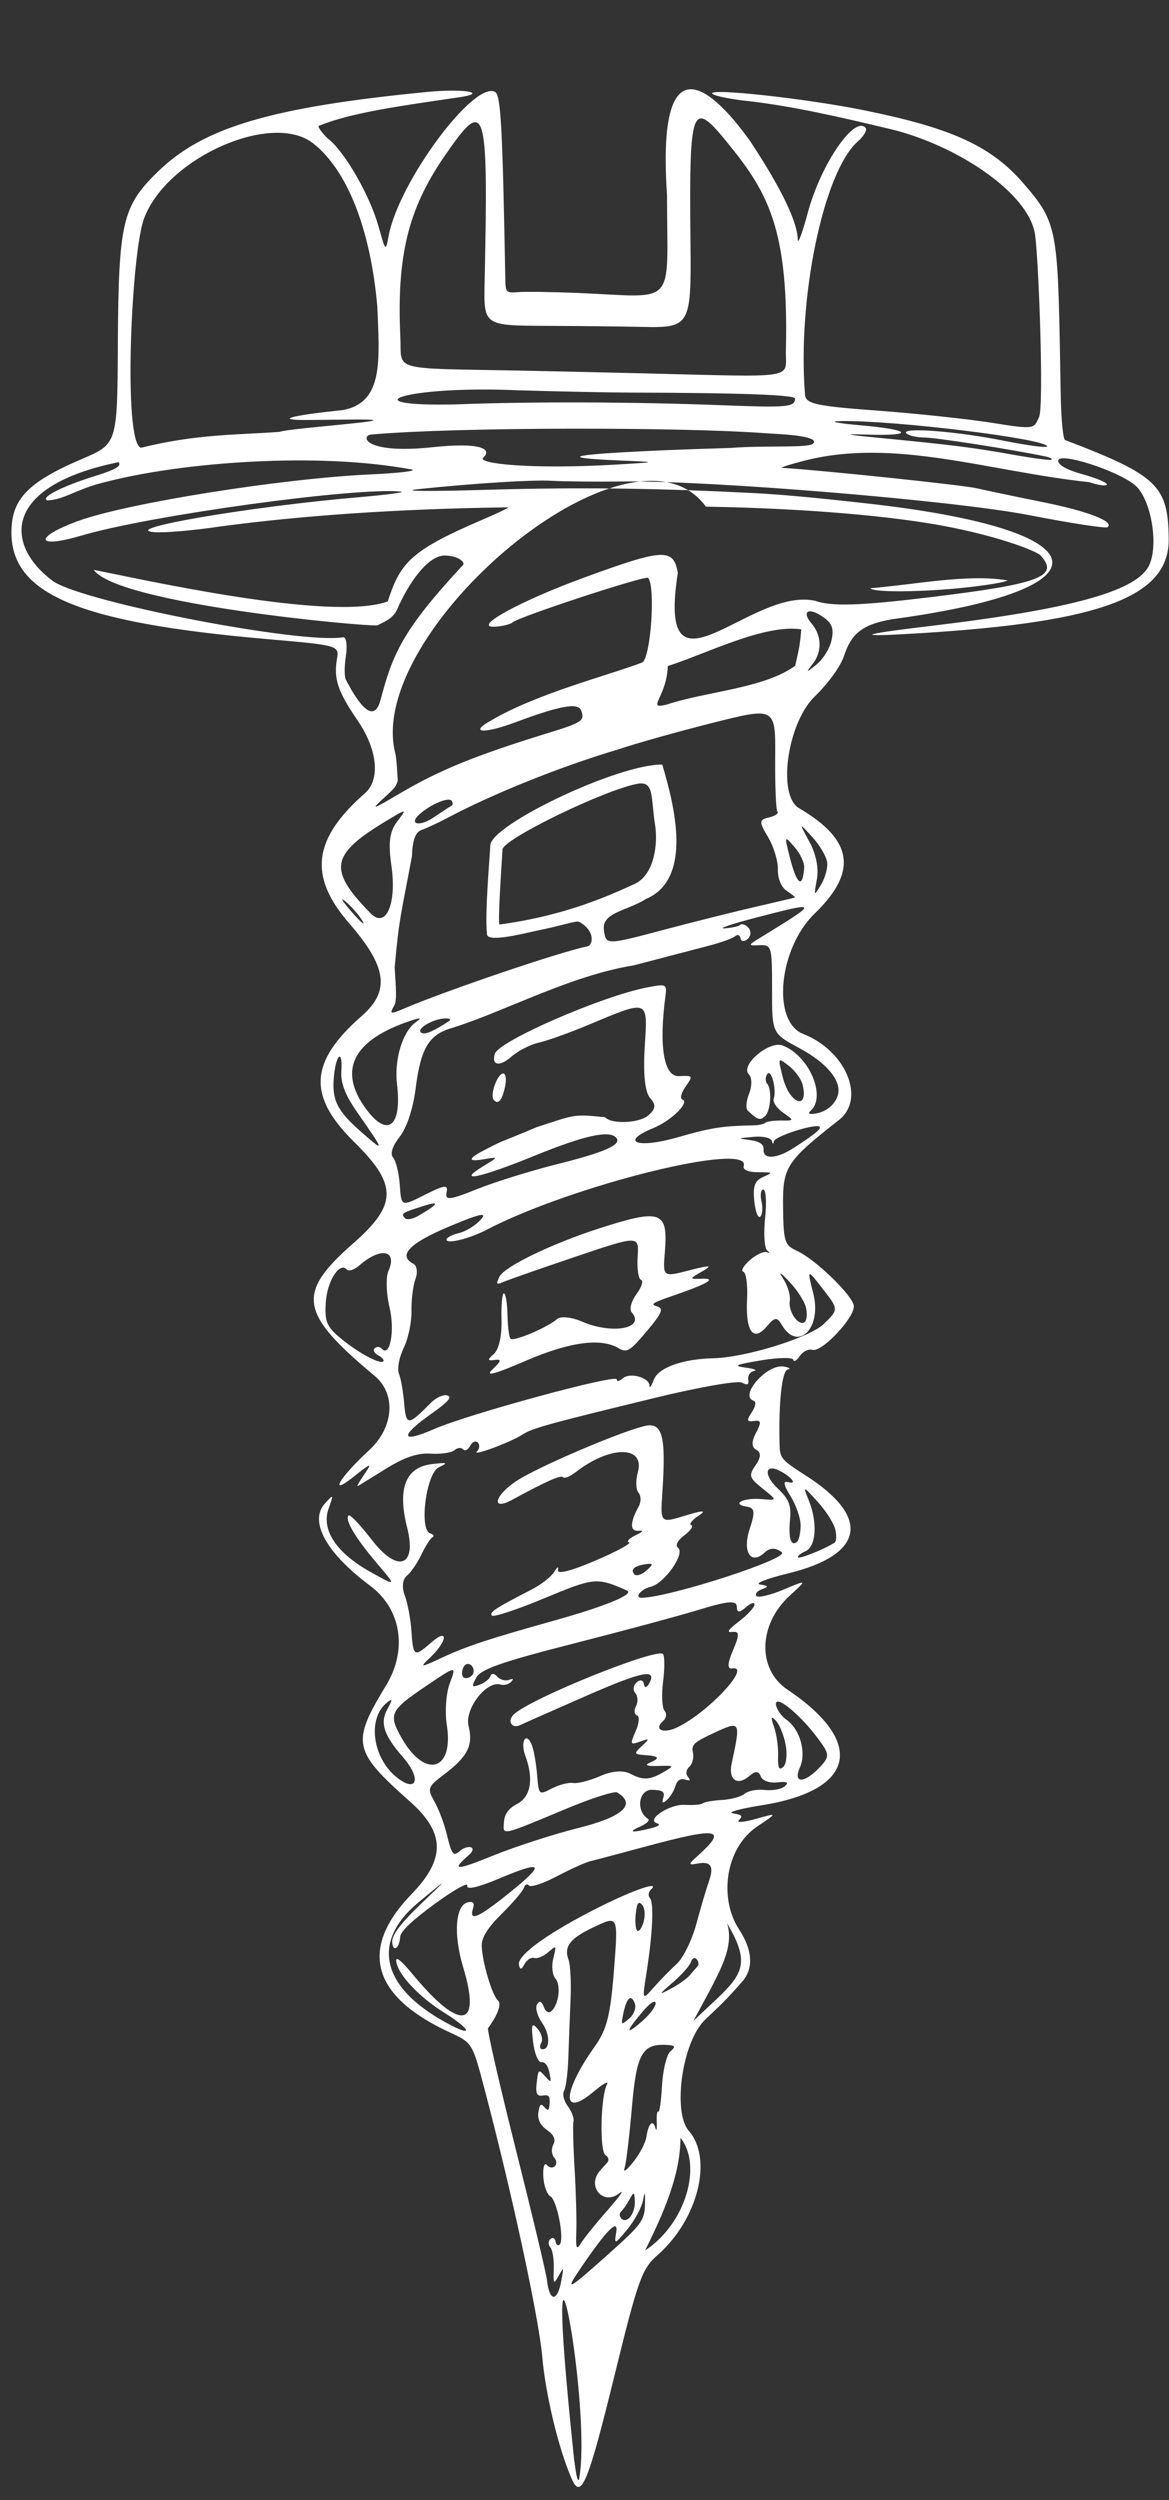
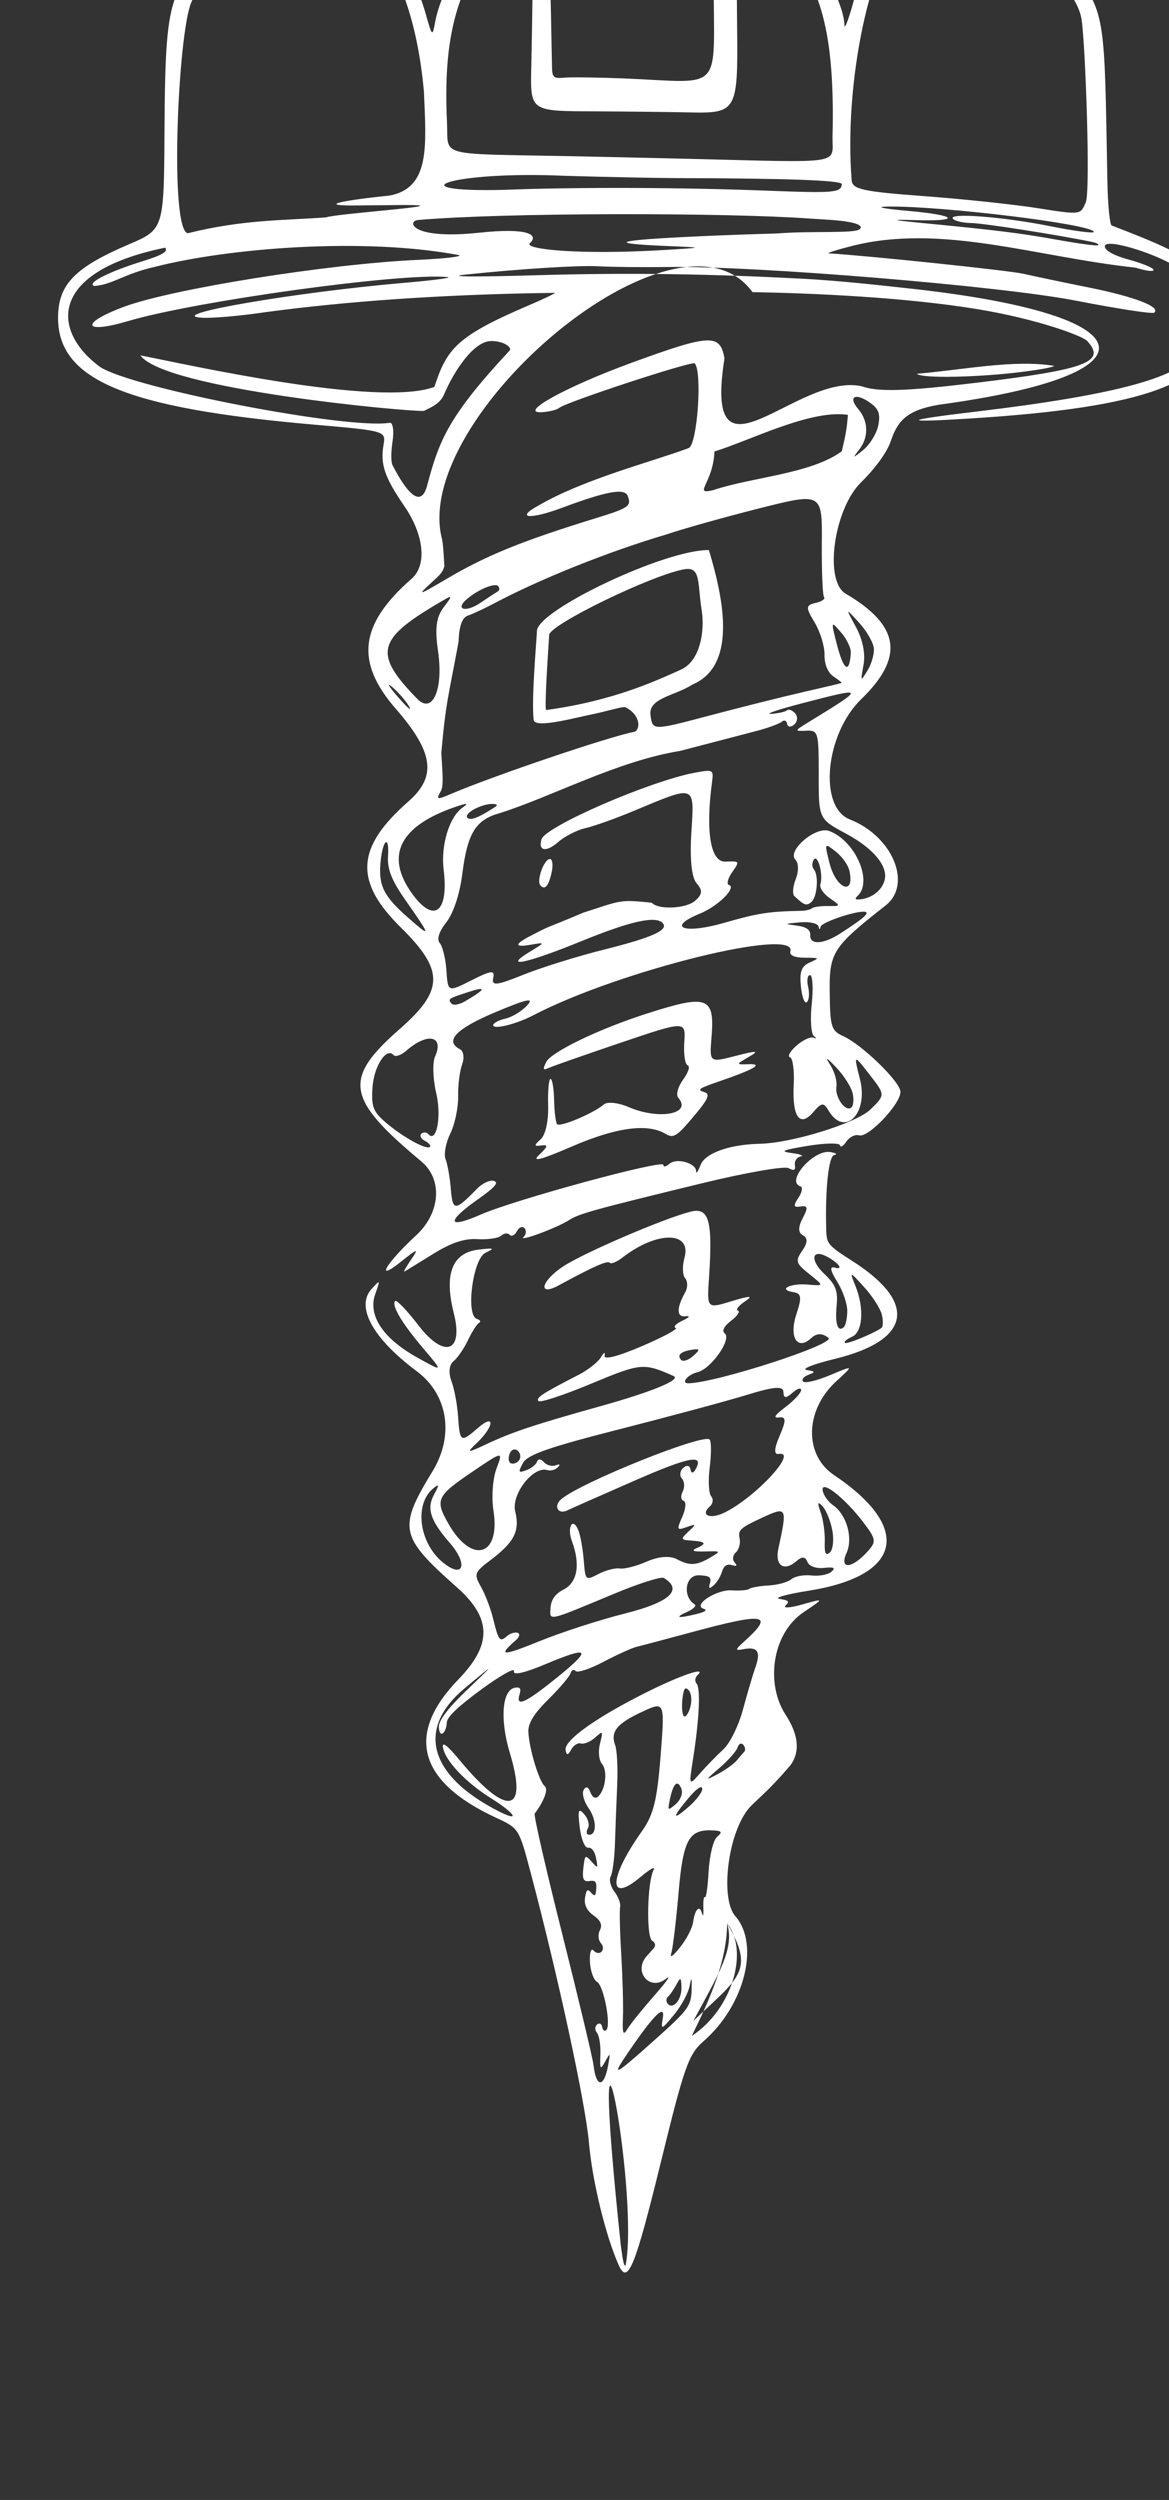
<svg xmlns="http://www.w3.org/2000/svg" fill="#ffffff" height="1847.2" preserveAspectRatio="xMidYMid meet" version="1" viewBox="-342.9 -758.7 864.0 1847.2" width="864" zoomAndPan="magnify">
  <rect x="-342.9" y="-758.7" width="864.0" height="1847.2" fill="#333333" stroke="none" />
  <g id="change1_1">
-     <path d="m573.8 1219.5c5.661 18.722-6.042 36.859-24.963 72.114 33.164-31.871 46.09-36.558 24.963-72.114zm-34.472 158.49c-0.14 27.736-12.488 55.472-26.151 83.209 30.243-19.892 42.413-63.119 26.151-83.209zm-80.154 252.44c-9.647-21.579-19.511-62.188-21.98-90.496-2.542-29.138-22.655-122.3-43.002-199.18-8.728-32.982-8.728-32.982-25.669-40.829-57.539-26.655-67.079-61.636-27.855-102.14 25.075-25.894 24.759-45.212-1.116-68.166-42.385-37.602-43.619-43.534-17.852-85.863 16.068-26.396 11.265-56.588-11.727-73.712-32.568-24.257-45.439-47.759-33.346-60.892 6.441-6.995 6.441-6.995 2.577 4.012-5.481 15.613 5.818 32.632 30.978 46.664 19.483 10.865 19.483 10.865 4.629-6.594-15.845-18.625-23.95-32.344-20.759-35.139 1.076-0.942 8.784 7.16 17.128 18.006 19.105 24.831 33.446 19.927 26.153-8.943-7.345-29.073-1.223-44.725 18.394-47.029 11.491-1.349 12.176-1.025 4.985 2.361-9.341 4.397-14.768 46.261-6.333 48.85 2.446 0.751 3.171 2.058 1.61 2.905-1.561 0.847-5.247 6.616-8.192 12.82-2.945 6.204-7.766 13.215-10.713 15.581-3.194 2.563-3.813 8.459-1.531 14.593 2.105 5.661 4.295 17.169 4.865 25.573 1.349 19.869 1.936 20.235 14.704 9.142 13.162-11.435 11.994-0.896-1.283 11.579-7.437 6.988-6.574 7.016 7.84 0.253 19.048-8.937 34.88-14.197 84.572-28.099 38.028-10.639 59.424-19.503 53.464-22.15-22.137-9.831-24.111-9.648-60.727 5.619-20.298 8.463-37.882 14.272-39.077 12.909-2.104-2.402 2.661-5.523 29.508-19.32 7.016-3.606 14.474-9.441 16.573-12.967 2.282-3.834 3.397-4.32 2.772-1.208-0.644 3.211 9.937 0.492 27.651-7.106 15.782-6.769 26.989-12.832 24.904-13.472-2.085-0.64 0.041-2.984 4.728-5.209 5.523-2.623 6.407-3.811 2.516-3.377-6.689 0.745-6.748-6.031-0.156-17.845 1.902-3.409 1.854-8.029-0.106-10.268-1.961-2.239-2.188-9.02-0.504-15.07 5.547-19.934-20.508-19.944-46.084-0.018-4.029 3.139-8.133 4.789-9.119 3.665-1.64-1.868-11.957 2.694-37.672 16.659-15.905 8.637-13.168-3.141 3.246-13.969 15.239-10.053 74.51-35.508 94.205-40.459 13.625-3.425 16.417 6.71 13.545 49.175-1.527 22.575-1.527 22.575 16.942 16.923 13.464-4.12 16.105-4.077 9.746 0.157-4.797 3.196-7.184 6.281-5.301 6.861 1.882 0.578-0.381 3.943-5.028 7.48-5.204 3.96-7.023 7.534-4.734 9.305 5.488 4.247-10.157 26.449-20.294 28.801-7.077 1.642-12.391 8.246-6.537 8.123 21.022-0.44 109.3-29.084 103.52-33.591-4.636-3.617-8.772-3.54-12.809 0.239-10.131 9.483-16.496-0.657-10.958-17.457 4.205-12.757 3.837-15.571-2.159-16.531-11.871-1.9-2.454-6.737 10.874-5.585 11.874 1.026 11.874 1.026 0.866-7.795-10.05-8.054-10.498-9.557-5.146-17.288 3.983-5.754 4.133-9.379 0.468-11.31-3.568-1.881-3.644-6.138-0.225-12.578 4.167-7.848 3.893-9.545-1.417-8.753-5.384 0.803-5.694-0.368-1.697-6.417 2.689-4.069 3.395-7.857 1.57-8.417-11.361-3.488 9.595-27.536 22.114-25.377 4.174 0.72 5.453 1.699 2.841 2.175-4.217 0.769-6.827 25.037-5.975 55.553 0.28 10.039 1.352 11.301 19.374 22.815 48.365 30.899 43.348 58.558-13.115 72.309-15.66 3.814-25.012 7.488-20.783 8.165 6.518 1.043 6.729 1.584 1.387 3.552-3.466 1.277-5.247 3.526-3.958 4.998 1.29 1.472 10.276-0.661 19.971-4.74 17.626-7.416 17.626-7.416 4.622 4.46-23.275 21.257-24.121 54.346-1.773 69.35 58.199 39.072 50.356 74.564-18.898 85.516-16.211 2.564-25.813 5.261-21.337 5.995 6.897 1.13 7.568 1.895 4.398 5.021-2.057 2.028 3.585 1.614 12.538-0.919 16.278-4.607 16.278-4.607 1.132 5.537-24.093 16.135-28.218 53.448-13.69 75.786 11.691 17.976 9.4 29.856 3.591 37.622-12.892 14.935-16.984 18.449-28.281 29.176-17.542 16.594-24.169 68.744-12.38 82.203 18.213 20.792 6.901 65.785-23.159 92.116-11.413 9.998-14.326 18.166-31.604 88.624-19.435 79.258-24.695 92.148-31.442 77.056zm1.583-14.432c1.213 8.412 2.051 15.997 3.559 14.676 10.564-55.722-29.406-260.26-3.559-14.676zm52.326-188.76c0.258-9.573-0.098-10.386-1.409-3.218-0.965 5.276-6.191 14.963-11.614 21.526-9.401 11.379-9.784 11.481-8.227 2.203 1.8-10.724-7.081-1.762-26.283 26.521-12.093 17.812-9.746 16.637 20.201-10.115 24.851-22.2 27.015-25.122 27.333-36.918zm-61.674 55.53c1.686-9.487 1.651-9.53-2.23-2.682-3.645 6.433-3.91 6.022-3.51-5.457 0.238-6.828-0.91-13.948-2.552-15.821-1.641-1.874-1.615-4.606 0.059-6.072 1.674-1.466 3.377-0.672 3.784 1.764 0.407 2.436 1.773 3.497 3.035 2.357 3.775-3.41-1.866-32.934-6.814-35.667-2.521-1.392-4.881-7.984-5.244-14.649-0.363-6.665 0.784-10.526 2.55-8.581 4.433 4.883 9.802-0.534 5.451-5.501-1.929-2.201-2.198-6.486-0.598-9.521 1.966-3.73 0.446-7.223-4.689-10.778-4.853-3.36-7.154-8.029-6.37-12.928 1.008-6.299 1.822-6.989 4.556-3.868 2.651 3.026 3.419 2.437 3.771-2.893 0.352-5.331-0.698-6.502-5.162-5.755-4.242 0.71-5.311-1.58-4.399-9.418 1.17-10.052 1.349-10.198 6.087-4.959 4.745 5.246 4.838 5.17 3.298-2.707-0.967-4.946-3.255-7.89-5.871-7.554-2.393 0.307-5.116-6.343-6.165-15.06-1.55-12.879-0.969-14.572 3.318-9.678 2.858 3.263 4.086 7.926 2.728 10.362-1.357 2.436-1.124 4.583 0.518 4.772 6.119 0.702 6.127-10.884 0.014-19.572-3.479-4.945-5.133-11.028-3.675-13.518 1.751-2.99 3.437-2.394 4.966 1.755 1.37 3.72 3.711 4.994 5.736 3.124 5.493-5.071 7.136-19.21 2.807-24.152-2.192-2.502-2.874-9.079-1.517-14.616 2.468-10.068 2.468-10.068-3.749-4.622-3.419 2.995-8.064 4.879-10.322 4.185-2.258-0.693-5.506 1.398-7.219 4.647-2.216 4.206-3.389 4.259-4.071 0.186-1.189-7.105 22.681-24.114 59.992-42.749 25.325-12.649 44.67-19.168 37.613-12.677-1.933 1.778-2.296 4.626-0.805 6.328 3.085 3.522 2.032 26.199-2.584 55.664-3.147 20.086-3.147 20.086 5.377 10.412 4.688-5.321 12.397-13.221 17.131-17.556 4.756-4.356 11.205-17.542 14.414-29.474 3.194-11.876 7.34-25.916 9.213-31.2 4.065-11.468 1.571-15.276-8.698-13.28-6.533 1.27-6.533 0.525-4e-3 -5.327 23.089-20.695 16.351-22-37.898-7.342-19.135 5.17-37.63 10.072-41.1 10.893-3.471 0.821-14.52 5.817-24.553 11.103-10.034 5.286-19.33 8.37-20.658 6.854-1.328-1.516-3.022-0.778-3.764 1.64-0.742 2.418-8.146 11.114-16.452 19.326-10.603 10.482-14.989 17.616-14.721 23.946 0.52 12.299 7.861 36.726 12.046 40.082 2.836 2.275-0.294 10.903-7.391 20.37-0.82 1.094 8.397 41.319 20.482 89.388 12.086 48.069 22.443 91.495 23.017 96.502 1.927 16.826 7.828 16.812 10.82-0.027zm54.187-57.729c-0.267-7.309-0.726-7.515-3.837-1.717-1.944 3.622-4.721 7.626-6.172 8.897-1.451 1.271-1.506 3.604-0.119 5.185 4.014 4.583 10.462-3.287 10.131-12.364zm-19.756 5.914c8.8-9.988 12.515-15.397 8.257-12.021-11.945 9.47-24.389-5.259-14.183-16.786 1.377-1.556 3.763-4.216 5.302-5.914 1.539-1.698 0.952-4.167-1.304-5.488-4.468-2.616-3.62-43.546 1.083-52.257 1.598-2.959-2.68-0.668-9.506 5.091-24.314 20.512-23.848 1.133 0.806-33.591 8.628-12.152 11.303-22.886 13.855-55.608 3.164-40.55 3.164-40.55-13.732-32.685-18.677 8.694-23.504 14.722-19.813 24.743 1.353 3.672 2.02 16.767 1.482 29.099-0.538 12.332-1.276 31.658-1.64 42.946-0.364 11.288-1.79 22.451-3.168 24.805-1.379 2.354-0.142 7.418 2.748 11.253 2.89 3.835 4.792 8.909 4.226 11.276-0.566 2.367-0.195 18.26 0.824 35.318 1.019 17.058 1.584 37.846 1.256 46.195-0.488 12.413 0.142 13.96 3.456 8.482 2.229-3.684 11.252-14.87 20.052-24.858zm28.34-53.807c1.384-9.871 4.877-13.232 6.63-6.38 0.73 2.852 1.164 0.892 0.964-4.355-0.199-5.247 0.331-8.748 1.179-7.78 0.848 0.968 2.071-7.665 2.717-19.184 0.646-11.519 3.409-22.901 6.139-25.292 4.113-3.603 3.744-4.428-2.154-4.813-18.543-1.21-22.768 6.172-26.198 45.77-1.827 21.09-4.234 41.217-5.349 44.727-1.326 4.17 0.914 2.712 6.468-4.211 4.673-5.826 8.994-14.142 9.603-18.482zm6.757-98.872c-0.416-2.485-4.482 0.342-10.072 7.002-12.479 14.867-12.316 17.387 0.402 6.246 5.702-4.995 10.053-10.956 9.669-13.248zm31.039-27.101c1.079-1.159 0.763-3.477-0.703-5.151-1.466-1.674-3.353-0.803-4.194 1.935-0.841 2.738-6.863 9.559-13.384 15.158-10.765 9.243-10.901 9.67-1.472 4.641 5.711-3.046 12.05-7.549 14.087-10.007 2.037-2.457 4.587-5.417 5.666-6.576zm-46.394 27.555c-2.692-7.307-6.057-4.423-8.472 7.26-1.844 8.92-1.756 8.997 4.356 3.802 3.431-2.916 5.283-7.894 4.116-11.062zm5.473-72.822c-2.737-3.125-3.836-1.698-4.752 6.171-0.655 5.629-0.226 11.339 0.957 12.688 1.181 1.349 3.32-1.428 4.751-6.171s1.001-10.452-0.957-12.688zm129.14-124c-13.712-18.136-31.674-32.253-30.256-23.779 0.58 3.465 4.038 8.366 7.684 10.89 10.016 6.934 14.93 24.253 9.989 35.204-5.514 12.22 3.464 11.993 14.947-0.377 7.255-7.815 7.078-9.45-2.364-21.938zm-29.399 33.424c-5.845 0.636-10.989-1.285-12.194-4.554-1.417-3.845-3.966-4.005-7.968-0.499-9.206 8.064-16.138 3.366-13.436-9.105 6.739-31.108 6.498-31.539-12.65-22.626-15.546 7.236-17.286 8.854-16.007 14.879 0.789 3.718-0.44 8.403-2.732 10.411-2.292 2.008-2.772 5.284-1.065 7.281 2.367 2.772 1.871 3.27-2.098 2.106-3.43-1.006-5.844 0.65-7.089 4.863-1.039 3.513-3.829 8.086-6.199 10.163-3.295 2.886-3.927 2.473-2.685-1.753 1.247-4.241-0.708-5.566-8.389-5.691-9.967-0.162-12.119 15.622-2.935 21.524 1.518 0.976-0.974 3.446-5.538 5.49-9.732 4.359-6.982 4.987 6.957 1.591 6.394-1.558 8.243-2.933 5.2-3.867-8.484-2.604 9.453-14.367 20.767-13.619 5.93 0.392 11.776-0.108 12.992-1.111 1.216-1.003 7.659-2.127 14.317-2.498 6.658-0.37 14.194-2.451 16.745-4.624 2.552-2.173 9.245-3.415 14.875-2.76 5.629 0.655 12.262-0.584 14.74-2.754 3.321-2.909 1.848-3.657-5.606-2.846zm6.282-27.73c-1.309-6.965-4.553-14.979-7.208-17.808-3.676-3.917-4.01-2.833-1.401 4.547 1.885 5.33 3.243 14.996 3.017 21.48-0.305 8.761 0.666 10.846 3.781 8.117 2.305-2.019 3.12-9.37 1.811-16.336zm-252.32 197.91c-18.691-11.694-33.943-27.87-35.471-37.619-0.709-4.524 3.19-1.519 12.335 9.508 34.837 42.005 50.765 39.783 37.166-5.184-7.547-24.955-5.831-46.764 3.806-48.377 3.721-0.623 4.625 0.685 3.347 4.847-3.021 9.84 4.022 6.726 27.334-12.086 26.708-21.552 24.637-23.946-8.617-9.96-15.174 6.382-23.888 8.284-22.878 4.993 0.897-2.923-9.809 3.046-23.793 13.264-17.342 12.673-25.55 20.485-25.821 24.573-0.588 8.887-5.666 11.814-5.891 3.394-0.13-4.873 6.73-13.871 20.968-27.502 21.161-20.259 21.161-20.259-1.746-1.215-36.114 30.023-26.677 64.6 24.82 90.936 16.531 8.454 12.695 1.847-5.559-9.575zm127.78-162.74c-1.964-1.186-18.524 4.076-36.801 11.693-50.068 20.866-47.555 20.324-46.881 10.121 0.385-5.83 3.538-10.166 9.68-13.312 10.15-5.2 12.463-18.528 6.158-35.481-3.997-10.748 0.566-18.535 4.744-8.095 1.448 3.619 3.203 13.447 3.9 21.84 1.267 15.26 1.267 15.26 10.999 10.25 5.353-2.755 12.412-4.559 15.687-4.009s12.253-1.755 19.95-5.123c8.758-3.831 17.109-4.47 22.315-1.706 9.493 5.04 14.564 4.712 25.212-1.631 7.399-4.408 7.32-4.475-4.86-4.121-8.09 0.235-10.148-0.608-5.939-2.431 7.965-3.45 6.922-4.91-4.028-5.634-7.701-0.509-7.881-1.11-1.977-6.605 6.082-5.662 6.001-5.873-1.287-3.332-7.311 2.549-7.502 2.08-3.16-7.774 2.541-5.768 2.957-10.998 0.925-11.622-2.033-0.624-2.353-3.681-0.713-6.793 1.64-3.113 1.405-7.46-0.524-9.662-1.928-2.202-1.49-5.769 0.974-7.927 2.598-2.276 4.832-1.822 5.317 1.08 0.499 2.983 1.927 3.142 3.537 0.394 6.999-11.954-3.715-10.029-45.214 8.124-24.725 10.815-46.952 20.644-49.394 21.843-6.721 3.299-10.339-3.129-4.594-8.161 13.942-12.213 105.55-49.066 109.83-44.183 1.284 1.466 1.318 10.636 0.077 20.379-1.242 9.743-0.767 19.416 1.055 21.496 1.822 2.08 1.373 5.481-0.998 7.557-7.291 6.387 0.056 9.687 10.466 4.701 22.957-10.996 55.51-46.045 40.42-43.52-3.601 0.603-3.349-3.931 0.75-13.453 4.88-11.338 4.798-14.184-0.389-13.519-4.704 0.603-3.366-1.587 4.71-7.709 6.204-4.704 11.396-10.3 11.537-12.435 0.141-2.135-2.703-1.29-6.321 1.879-4.933 4.321-6.621 4.212-6.749-0.436-0.13-4.695-6.639-4.214-26.842 1.983-14.669 4.5-56.983 15.91-94.032 25.356-52.499 13.385-68.297 18.9-71.603 24.993-3.779 6.964-3.508 7.548 2.48 5.342 3.697-1.362 7.261-4.234 7.921-6.382 0.659-2.148 2.87-1.998 4.913 0.335 2.043 2.332 5.902 3.477 8.576 2.543 3.505-1.224 3.962-0.797 1.638 1.528-1.773 1.774-5.155 2.632-7.517 1.907-10.47-3.214-26.903 17.952-23.774 30.622 3.538 14.325-0.657 22.581-18.223 35.859-12.026 9.091-12.456 10.291-7.086 19.793 3.144 5.563 7.185 16.142 8.981 23.508 3.983 16.339 4.918 17.527 10.172 12.925 2.277-1.995 5.817-3.112 7.867-2.483 2.049 0.629 1.487 3.094-1.25 5.477-13.574 11.822-10.247 11.973 17.309 0.787 16.483-6.692 44.964-15.92 63.29-20.508 33.142-8.297 43.248-17.522 28.772-26.265zm161.19-194.39c-1.042-4.49-6.885-13.655-12.984-20.367-10.993-12.096-11.05-12.104-6.551-0.943 6.608 16.391 5.397 34.025-2.575 37.509-3.67 1.604-6.062 3.613-5.316 4.465 1.168 1.333 20.343-6.439 27.039-10.96 1.255-0.847 1.429-5.214 0.387-9.704zm-25.591-2.679c0.085-5.315-3.259-15.13-7.434-21.811-5.183-8.295-5.764-11.609-1.832-10.451 6.874 2.024 2.927-3.534-5.761-8.113-11.348-5.981-12.688 2.642-1.98 12.746 8.398 7.925 10.207 12.536 9.152 23.339-1.324 13.567 0.787 20.009 5.271 16.081 1.335-1.17 2.499-6.476 2.585-11.791zm-293.85 171.09c-14.272-16.418-17.189-25.335-11.619-35.528 4.108-7.517 3.965-8.445-0.699-4.544-14.05 11.752-10.239 40.294 7.29 54.586 15.191 12.386 18.959 1.51 5.028-14.514zm32.349-23.761c-1.536-9.748-0.554-23.661 2.181-30.918 4.974-13.195 4.974-13.195-16.844 1.543-27.507 18.581-28.769 21.228-18.623 39.047 17.249 30.294 38.605 24.088 33.286-9.671zm147.25-118.98c-8.725 1.28-11.774 3.951-8.621 7.551 1.384 1.581 5.409 0.305 8.944-2.834 5.197-4.616 5.135-5.518-0.324-4.717zm-128.79 75.211c-1.945-2.22-4.68-1.865-6.079 0.79-1.399 2.655-1.532 5.981-0.296 7.393 1.236 1.411 3.972 1.056 6.079-0.79 2.107-1.846 2.24-5.172 0.296-7.392zm251.73-233.54c-2.838-0.871-7.042 1.194-9.343 4.589s-4.441 4.633-4.756 2.752c-0.315-1.881-11.006-1.697-23.757 0.409-19.008 3.139-21.115 4.104-11.693 5.354 6.321 0.839 9.186 1.972 6.367 2.519-2.819 0.547-4.725 3.387-4.236 6.31 0.647 3.869-0.631 4.49-4.7 2.283-3.074-1.668-31.956 3.391-64.183 11.242-80.642 19.645-90.611 22.41-98.06 27.195-8.975 5.765-37.857 16.443-33.566 12.41 1.915-1.8 2.228-4.704 0.695-6.453-1.532-1.75-4.074-0.738-5.648 2.249s-3.959 4.177-5.3 2.646c-1.341-1.531-4.202-1.239-6.357 0.649-2.155 1.888-10.071 3.026-17.59 2.529-9.501-0.628-19.535 2.748-32.894 11.069-10.572 6.585-20.01 12.378-20.972 12.874-0.962 0.496 1.265-3.483 4.95-8.843 5.972-8.688 5.076-8.453-8.264 2.161-18.769 14.933-10.02 0.201 11.827-19.916 18.176-16.737 19.943-41.461 3.918-54.817-55.706-46.428-58.047-60.878-15.849-97.842 32.706-28.649 32.862-43.337 0.798-74.913-34.709-34.18-33.212-59.202 5.574-93.177 21.083-18.468 18.645-36.27-9.385-68.519-30.188-34.732-26.807-62.288 11.79-96.097 11.444-10.025 9.18-32.313-5.448-53.629-14.647-21.344-17.841-30.836-15.312-45.501 1.714-9.94 1.047-10.131-50.933-14.64-140.74-12.207-190.69-33.374-189.65-80.358 0.522-23.587 12.752-35.962 52.22-52.846 26.023-11.133 26.023-11.133 26.432-84.553 0.503-90.509 3.23-102.15 30.005-128.1 33.456-32.43 84.019-47.326 198.5-58.479 27.801-2.708 46.628 0.737 22.51 4.12-41.966 6.119-79.05 11.253-101.99 20.76-2.604-0.512 2.462 6.515 7.136 10.348 12.113 9.934 30.113 41.489 36.4 63.814 5.372 19.073 5.372 19.073 7.6 7.159 7.401-39.57 62.844-114.55 78.573-106.26 4.316 2.275 5.539 24.564 7.655 139.59 0.155 8.395 0.976 9.127 9.411 8.382 5.083-0.448 24.764-0.184 43.736 0.588 74.707 3.039 66.389 12.087 66.349-72.171-9.801-144.3 56.59-46.266 61.497-39.932 17.85 27.135 34.727 56.537 35.161 72.815 0.1 3.744 3.455-5.368 7.456-20.249 9.493-35.309 34.408-71.84 42.611-62.477 1.384 1.581-1.169 6.103-5.675 10.049-25.325 22.184-44.842 115.76-39.058 187.26 0.537 6.639 8.31 8.329 53.72 11.682 29.201 2.156 67.69 6.273 85.532 9.151 31.168 5.026 29.834 4.085 33.746-4.504 3.637-7.986-0.224-116.07-3.018-134.9-4.58-30.87-58.463-66.235-107.01-77.83-38.256-9.137-70.882-16.612-103.92-20.551-13.852-1.412-26.259-3.918-27.571-5.568-3.516-4.423 69.953 3.638 112.75 12.371 62.006 12.654 92.19 25.386 116.23 52.803 27.922 31.841 26.242 35.005 28.548 158.35 0.323 17.259 1.752 31.825 3.176 32.369 68.442 26.143 76.332 33.708 76.593 73.437 0.276 42.125-49.52 61.004-182.65 69.246-50.413 3.121-48.401 1.284 5.642-5.154 105.9-12.615 154.03-26 162.72-45.258 7.08-15.688 0.982-49.326-10.686-58.969-13.22-10.923-56.257-24.647-56.691-18.078-0.208 3.152 6.549 6.941 17.924 10.05 10.042 2.745 18.182 6.149 18.089 7.565-0.094 1.416-5.991 0.659-13.106-1.682-74.378-7.946-144.09-33.086-210.76-15.804-10.794 2.765-18.048 5.12-16.12 5.234 28.908 1.708 133.01 12.624 143.76 15.074 7.893 1.799 29.999 6.431 49.124 10.293 33.236 6.711 52.826 14.313 47.557 18.456-1.352 1.063-27.274-2.917-57.605-8.845-55.555-10.858-236.06-25.799-301.03-24.918-19.264 0.262-42.843 0.023-52.397-0.526-14.133-0.815-56.849 1.858-97.706 6.114-15.7 1.635 6.155 1.861 51.249 0.53 71.479-2.11 131.7-0.899 197.42 2.535 27.291 1.426 60.85 5.192 81.64 7.496 174.99 19.388 184.89 63.223 19.324 85.618-22.983 3.887-30.348 11.346-35.538 26.8-2.656 8.058-11.289 20.054-21.948 30.498-20.161 19.755-27.554 72.857-11.456 82.296 40.129 23.53 43.585 46.906 11.53 77.978-26.613 25.797-31.735 79.694-8.442 88.841 31.662 12.433 46.432 47.929 26.463 63.599-39.167 30.736-41.685 34.663-41.316 64.43 0.315 25.468 1.164 28.152 10.196 32.228 13.434 6.062 41.114 32.783 42.066 40.608 1.026 8.43-23.641 34.711-30.579 32.581zm7.711-44.983c-11.74-15.109-11.74-15.109-7.006 3.597 6.434 25.423-11.486 43.113-23.289 22.99-3.572-6.09-5.148-5.919-11.225 1.213-9.945 11.672-15.692 3.602-14.462-20.306 0.539-10.475-0.699-19.561-2.751-20.191-2.052-0.63 0.115-4.516 4.82-8.636 4.703-4.12 10.369-6.74 12.591-5.824 2.222 0.916 2.329 0.349 0.238-1.261-2.092-1.609-2.803-12.336-1.581-23.837 1.222-11.501 0.659-21.014-1.251-21.14-1.91-0.126-2.553 3.732-1.43 8.573 1.123 4.841 0.707 9.973-0.926 11.403-1.632 1.43-3.612-3.777-4.399-11.572-1.107-10.962 0.346-14.971 6.424-17.701 7.699-3.459 7.622-3.53-3.871-3.582-7.157-0.032-11.186-1.809-10.342-4.559 5.71-18.601-127 14.255-189.78 46.987-12.978 6.766-30.121 10.97-29.88 7.328 0.098-1.482 4.233-3.636 9.19-4.786s12.151-5.553 15.987-9.784c5.341-5.891 0.018-4.785-22.71 4.717-29.928 12.512-38.717 21.572-26.945 27.775 2.637 1.39 3.329 6.421 1.537 11.18-1.792 4.76-3.123 15.413-2.959 23.674 0.164 8.261-2.44 20.608-5.787 27.438-3.347 6.83-4.92 15.325-3.497 18.877 1.424 3.553 3.163 13.384 3.864 21.847 1.394 16.821 2.95 16.814 19.515-0.087 3.922-4.001 9.464-6.559 12.315-5.683 3.922 1.204 0.878 4.644-12.493 14.12-22.953 16.267-21.671 21.49 2.651 10.803 25.117-11.037 135.43-41.045 135.15-36.764-0.12 1.821 1.891 1.463 4.469-0.796 5.307-4.649 19.906-0.502 19.718 5.601-0.068 2.202 1.418 0.052 3.302-4.776 3.416-8.754 21.375-15.153 43.87-15.632 23.825-0.507 71.35-15.284 81.729-25.411 10.952-10.687 10.952-10.687-0.787-25.796zm-150.61 43.954c-13.236-8.008-36.313-4.966-68.878 9.079-23.662 10.205-30.566 11.976-24.579 6.305 6.446-6.106 6.802-7.664 1.576-6.897-5.506 0.808-5.615-0.018-0.591-4.483 3.668-3.256 5.933-13.442 5.601-25.163-0.307-10.83 0.488-19.621 1.767-19.537 1.279 0.084 2.464 7.16 2.634 15.722 0.17 8.563 1.176 16.558 2.235 17.767 2.111 2.41 27.248-8.219 34.535-14.602 2.508-2.197 10.72-1.33 18.248 1.928 22.499 9.735 47.251 5.126 36.764-6.846-1.885-2.152-0.285-8.175 3.555-13.385 3.84-5.21 5.37-9.967 3.399-10.572-1.971-0.605-3.109-8.274-2.529-17.043 1.054-15.943 1.054-15.943-46.743 0.224-26.288 8.892-50.246 17.285-53.238 18.652-4.413 2.016-4.809 1.21-2.092-4.267 3.682-7.422 38.769-24.363 73.792-35.628 45.717-14.705 50.883-12.832 48.397 17.543-1.517 18.536-1.517 18.536 18.137 13.459 15.507-4.006 17.518-3.847 9.529 0.756-9.774 5.631-9.784 5.82-0.304 5.451 11.416-0.445 4.247 3.776-21.351 12.568-15.714 5.398-17.005 6.313-11.352 8.048 5.001 1.535 2.875 5.62-11.71 22.499-8.768 10.148-11.603 11.568-16.805 8.42zm138.15-30.172c-1.042-4.49-6.41-12.928-11.929-18.751-7.595-8.012-8.683-8.466-4.474-1.865 3.058 4.798 5.052 11.901 4.431 15.785-1.269 7.926 6.818 19.169 11.094 15.424 1.525-1.336 1.92-6.102 0.878-10.592zm10.156-133.55c-2.519-2.876-33.461 6.956-33.912 10.776-0.26 2.203-0.885 2.082-1.389-0.271-0.504-2.352-6.526-3.776-13.383-3.163-12.421 1.109-12.431 1.118-2.457 2.475 6.86 0.933 9.896 3.107 9.644 6.908-0.495 7.491 9.661 6.983 22.168-1.107 15.6-10.092 20.618-14.146 19.329-15.618zm13.39-23.388c3.045-10.398-7.831-23.718-28.392-34.775-20.25-10.89-20.25-10.89-20.213-43.688 0.037-31.421-0.352-32.781-9.237-32.375-8.726 0.398-8.688 0.064 0.638-5.655 43.709-26.8 43.684-26.908-3.427-14.686-17.885 4.64-28.302 8.185-23.149 7.878 5.153-0.307 10.414-1.475 11.693-2.595 1.278-1.12 4.023-0.096 6.1 2.274 2.077 2.371 1.76 6.076-0.704 8.235-2.464 2.158-4.813 1.931-5.221-0.505-0.407-2.436-2.173-3.175-3.923-1.642s-10.06 4.592-18.467 6.798c-8.407 2.206-33.888 8.862-56.626 14.792-46.631 7.491-95.084 33.944-133.59 46.053-17.601 4.84-23.722 14.79-27.484 44.677-1.894 15.049-6.549 29.196-11.811 35.892-5.459 6.948-7.262 12.677-4.855 15.425 2.106 2.405 4.317 11.556 4.913 20.336 1.084 15.965 1.084 15.965 18.643 7.079 14.554-7.365 17.282-7.647 15.94-1.644-1.342 6 2.478 5.588 22.27-2.404 13.139-5.306 40.16-13.715 60.045-18.688 35.049-8.765 47.461-14.351 43.057-19.379-5.043-5.757-23.527-1.7-59.979 13.164-41.098 16.758-58.917 20.438-38.356 7.921 11.589-7.056 11.59-7.057 0.546-5.175-11.047 1.883-12.037 0.1-2.469-5.278 20.618-10.765 9.676-4.928 41.39-18.41 28.259-9.096 26.537-9.868 50.686-7.359 4.689 5.354 25.287 4.445 31.972-1.411 5.486-4.805 5.759-7.693 1.219-12.876-3.753-4.285-5.161-17.81-3.926-37.703 2.219-35.727 3.676-35.192-42.891-15.743-13.292 5.551-29.239 11.229-35.438 12.617-6.198 1.388-15.273 6.029-20.165 10.315-8.782 7.693-14.937 6.632-12.252-2.112 2.901-9.451 79.696-42.821 113.02-49.11 13.753-2.596 14.22-2.354 13.008 6.724-4.913 36.811-1.152 59.341 9.836 58.915 10.725-0.415 10.725-0.415 4.987 7.874-3.156 4.559-4.233 8.751-2.394 9.316 6.037 1.853-7.924 15.712-21.365 21.21-25.302 10.349-11.82 15.409 18.084 6.788 24.67-7.112 32.805-8.379 56.701-8.827 3.319-0.062 6.957-0.921 8.085-1.909 1.128-0.988 6.463-1.724 11.857-1.637 9.44 0.151 9.49-0.061 1.343-5.701-4.86-3.364-7.861-7.826-7.047-10.477 2.248-7.323-2.095-22.898-5.002-17.934-1.312 2.24-1.276 5.33 0.08 6.865 3.779 4.279 2.651 20.404-1.692 24.208-3.615 3.166-5.301 2.59-12.649-4.324-1.588-1.494-1.1-7.198 1.086-12.675 2.186-5.477 2.092-11.812-0.208-14.08-6.707-6.611 14.874-25.107 24.893-21.335 19.505 7.342 32.558 37.611 20.781 48.185-2.37 2.125-1.303 2.86 3.197 2.2 8.062-1.183 14.814-6.641 16.861-13.628zm-254.32 3.437c-3.078-3.514 2.865-19.758 7.127-19.476 1.753 0.116 2.347 4.279 1.32 9.251-2.192 10.61-5.064 14.087-8.447 10.226zm228.33-11.074c-0.948-4.087-5.487-10.367-10.086-13.955-8.362-6.524-8.362-6.524-4.537 8.588 4.898 19.353 19.075 24.556 14.623 5.367zm-313.63 199.88c-2.986-1.574-4.177-3.959-2.646-5.3 1.531-1.341 3.88-1.187 5.219 0.343 6 6.849 9.81-13.305 5.743-30.38-2.464-10.345-2.839-22.502-0.834-27.015 6.857-15.436-5.66-17.96-21.268-4.288-3.822 3.348-8.082 4.794-9.466 3.213-5.265-6.01-14.498 8.258-15.54 24.014-0.927 14.022 0.501 17.799 9.737 25.75 12.437 10.708 30.004 20.448 32.669 18.113 0.998-0.875-0.628-2.878-3.614-4.452zm331.8-363.75c-0.29-4.228-5.155-12.774-10.812-18.991-10.285-11.305-10.285-11.305-2.383 3.199 4.887 8.97 7.015 19.456 5.576 27.486-2.326 12.982-2.326 12.982 2.91 4.488 2.88-4.672 4.999-11.953 4.709-16.181zm-30.019 20.443c-4.097-2.777-6.609-8.95-6.473-15.913 0.123-6.257-3.171-16.998-7.316-23.869-6.714-11.129-6.637-12.701 0.705-14.405 4.533-1.052 7.363-2.936 6.288-4.188-1.073-1.253-1.823-19.19-1.663-39.862 0.291-37.587 0.291-37.587-46.692-25.721-25.841 6.526-56.645 15.185-68.454 19.241-43.88 12.961-94.322 33.476-126.8 50.719-7.222 3.821-16.02 7.924-19.553 9.118-4.375 1.48-6.608 7.699-7.005 19.514-7.917 42.715-9.355 44.171-12.736 82.023 0.899 15.105 1.842 24.48-0.395 28.305-3.609 6.171-2.821 6.418 7.001 2.195 30.777-13.232 117.08-42.499 135.89-46.085 4.196-0.8 5.924-11.733-6.266-18.14-1.947-1.023-12.315 2.778-30.267 6.345-12.781 2.856-38.059 9.154-37.731 2.61-1.722-15.295 2.221-58.674 2.458-65.473 0.533-15.308 94.813-60.181 127.09-59.661 8.923 30.037 22.941 84.404-12.023 99.299-13.832 8.786-32.948 9.943-31.131 22.922 1.569 11.188 1.569 11.188 43.686 0.023 23.164-6.14 54.5-13.985 69.634-17.433 15.135-3.449 27.725-6.441 27.978-6.65 0.256-0.206-2.551-2.422-6.233-4.917zm-268.88 233.04c-15.729 5.034-16.271 5.399-13.218 8.885 1.288 1.471 5.742 0.686 9.898-1.744 15.232-8.906 16.35-11.311 3.319-7.14zm281.85-250.25c0.235-3.558-2.983-10.363-7.152-15.122-7.58-8.653-7.58-8.653-3.453 7.653 5.182 20.474 9.542 23.545 10.605 7.469zm174.98-230.25c-2.532-3.695-36.83-16.514-81.746-23.867-52.948-8.667-120.5-11.746-165.91-12.51-55.263-75.821-253.36 93.195-229.39 182.82 0.931 5.067 1.244 13.081 1.675 19.728-1.496 4.482-2.205 5.345-9.06 11.602-11.489 10.487-10.631 10.296 10.98-2.442 29.07-17.135 55.721-27.968 109.64-44.569 24.709-7.607 26.763-9.011 24.03-16.43-2.247-6.099-15.328-3.776-48.667 8.644-23.525 8.764-34.721 7.875-17.841-1.415 34.234-20.056 85.671-32.943 111.62-42.779 6.314-3.399 9.978-56.098 4.346-62.527-1.778-2.03-94.871 28.52-100.11 32.852-1.815 1.502-7.672 2.957-13.015 3.235-17.789 0.925 18.117-18.859 66.012-36.373 58.681-21.458 65.849-21.804 69.077-3.334-16.066 101.87 53.581 9.879 101.46 20.562 12.123 4.309 32.92 3.663 84.963-2.637 80.801-9.782 95.656-15.322 81.927-30.554zm-48.131 22.516c-31.277 3.992-74.796 5.103-78.026 1.416 33.571-2.787 71.931-10.753 101.5-5.81-0.751 0.772-7.175 2.313-23.477 4.394zm-456.81 389.19c-9.406-13.478-12.712-22.03-12.099-31.298 1.075-16.255-3.956-12.386-5.511 4.239-1.64 17.534 2.223 25.295 20.6 41.389 17.159 15.027 17.015 14.335-2.99-14.329zm29.025-21.334c-2.171-17.953 4.06-38.71 13.71-45.673 4.83-3.485 4.023-3.758-3.607-1.219-42.571 14.166-53.96 36.366-33.256 64.825 16.043 22.052 26.965 13.593 23.153-17.933zm178.58-222.11c-23.438 3.659-102.14 41.842-100.62 48.974-0.752 12.041-3.611 54.496-2.195 55.152 49.67-6.699 81.564-21.768 99.524-29.802 15.189-6.794 17.595-30.317 15.457-43.699-3.212-20.107-0.515-32.117-12.165-30.625zm-142.29 173.52c-8.09-0.26-21.553 6.992-18.805 10.128 2.167 2.474 8.254 0.131 20.697-7.969 1.941-1.263 1.244-2.059-1.891-2.159zm284.95-279.77c1.707-8.612 0.303-12.252-6.554-16.999-10.586-7.329-15.991-4.068-8.277 4.994 7.574 8.897 7.876 20.836 0.756 29.893-5.242 6.668-4.903 6.701 2.997 0.295 4.899-3.973 9.885-12.155 11.079-18.182zm158.01-135.48c-25.438-5.264-80.449-13.871-89.303-13.973-5.996-0.069-12.088-1.48-13.539-3.137-4.087-4.666 37.191-1.495 72.312 5.554 17.403 3.493 31.707 5.376 31.786 4.183 0.366-5.541-112.71-19.44-152.63-18.762-9.633 0.164-2.734 1.598 15.33 3.188 37.192 3.273 39.8 7.98 3.768 6.799-17.715-0.581-15.794-0.014 7.583 2.245 54.87 5.297 71.888 7.424 100.18 12.523 15.206 2.741 28.262 4.445 29.012 3.787 0.751-0.657-1.274-1.741-4.497-2.409zm-180.45 127.77c-27.475-4.179-71.706 18.7-98.667 27.077-0.842 23.55-16.507 32.323-0.859 28.523 28.495-9.62 71.975-11.856 95.015-28.691 3.338-14.326 3.628-16.886 4.51-26.909zm-302.95 174.57c-2.431-16.717-1.373-25.022 4.119-32.319 7.391-9.821 7.391-9.821-5.962-1.874-43.463 25.87-45.561 36.64-13.529 69.463 11.347 11.627 19.478-7.032 15.372-35.27zm-33.932 26.47c-4.487-3.789-2.512-0.409 4.389 7.512 6.901 7.92 10.571 11.022 8.158 6.89-2.414-4.132-8.06-10.613-12.546-14.402zm78.383-74.486c-2.379-2.716-14.934 2.516-23.253 9.689-8.968 7.733-0.699 9.987 10.006 2.727 5.695-3.862 11.505-7.664 12.912-8.45 1.407-0.785 1.557-2.57 0.335-3.966zm229.99-271.62c-59.673-4.35-225.14-4.564-289.21 1.094-8.359 0.738-5.544 14.806 45.401 9.368 35.578-3.798 44.19 1.362 37.211 7.855-4.511 4.197 35.038 8.842 100.09 4.89 28.931-1.758 28.931-1.758 1.265-2.904-51.213-2.121-34.746-4.767 37.44-7.765 21.561-0.895 42.628-1.408 44.289-1.538 25.522-1.989 56.874 0.239 60.705-3.117 2.556-2.239 0.119-5.551-24.514-7.091zm23.953-25.431c0.184-2.782-39.946-4.251-121.52-4.447-15.617-0.037-53.029-0.797-83.137-1.689-85.173-3.802-126.36 12.303-45.586 10.392 54.879-2.131 131.15-1.878 196.68 0.654 48.09 1.858 53.15 1.393 53.567-4.911zm-6.812-35.55c1.99-84.611-11.367-113.52-38.588-147.75-31.279-39.329-33.047-38.356-31.923 69.86 0.615 59.17-0.597 61.266-34.97 60.47-13.59-0.313-44.574-0.666-68.855-0.78-50.063-0.236-49.018 0.508-48.297-34.354 2.698-130.4 0.913-135.72-30.255-90.204-26.441 38.614-34.848 73.465-32.069 132.93 1.192 25.514-8.624 22.81 89.694 24.709 18.719 0.363 58.428 1.247 88.241 1.967 118 2.85 106.52 4.658 107.02-16.848zm-301.93 203.1c-9.198 0.998-191.99-15.758-209.64-41.019 34.26 6.7 175.69 38.66 217.3 23.314 9.198-28.208 16.426-37.375 68.686-59.827 11.201-4.745 20.397-9.103 20.436-9.684-85.339 1.118-155.44 6.461-213.09 14.156-19.106 2.888-40.865 4.78-48.353 4.203-27.647-2.128 69.816-18.852 150.1-25.756 22.078-1.899 36.395-3.817 31.815-4.263-33.822-3.293-185.95 17.681-236.05 32.544-33.414 9.913-35.816 1.64-3.065-10.553 35.651-13.273 151.06-31.69 217.42-34.695 19.929-0.903 33.485-2.493 30.125-3.535-70.695-13.274-170.31-5.202-224.67 8.701-23.535 5.36-30.682 13.04-44.709 14.142-6.215-1.908 10.319-10.414 35.386-18.205 14.964-4.651 19.416-7.306 16.957-10.112-87.542 17.956-83.494 62.132-48.121 88.127 24.146 15.765 183.24 46.426 214.1 41.262 2.377-0.398 3.3 5.948 2.052 14.101-1.248 8.153-1.112 16.145 0.303 17.76 8.684 16.784 20.344 33.24 25.31 14.535 8.794-33.122 15.412-50.888 60.944-99.752 1.964-2.108-3.687-6.918-13.316-7.053-13.164-0.184-27.702 22.061-35.235 39.665-3.117 7.283-10.841 9.803-14.68 11.946zm-14.445-152.12c-7.115 0.037-22.976 0.191-35.247 0.344-27.561 0.345-15.936-3.169 24.118-7.29 30.482-5.598 27.069-37.278 25.514-76.593-5.053-57.198-22.159-100.65-47.446-120.52-30.016-23.584-106.85 9.96-124.5 54.355-9.838 22.353-16.355 168.24-2.598 170.58 41.228-10.267 70.853-9.38 102.31-11.747 6.857-2.809 101.94-9.145 57.844-9.128z" fill="inherit" fill-rule="evenodd" transform="translate(-379.29 -557.03)" />
+     <path d="m573.8 1219.5c5.661 18.722-6.042 36.859-24.963 72.114 33.164-31.871 46.09-36.558 24.963-72.114zc-0.14 27.736-12.488 55.472-26.151 83.209 30.243-19.892 42.413-63.119 26.151-83.209zm-80.154 252.44c-9.647-21.579-19.511-62.188-21.98-90.496-2.542-29.138-22.655-122.3-43.002-199.18-8.728-32.982-8.728-32.982-25.669-40.829-57.539-26.655-67.079-61.636-27.855-102.14 25.075-25.894 24.759-45.212-1.116-68.166-42.385-37.602-43.619-43.534-17.852-85.863 16.068-26.396 11.265-56.588-11.727-73.712-32.568-24.257-45.439-47.759-33.346-60.892 6.441-6.995 6.441-6.995 2.577 4.012-5.481 15.613 5.818 32.632 30.978 46.664 19.483 10.865 19.483 10.865 4.629-6.594-15.845-18.625-23.95-32.344-20.759-35.139 1.076-0.942 8.784 7.16 17.128 18.006 19.105 24.831 33.446 19.927 26.153-8.943-7.345-29.073-1.223-44.725 18.394-47.029 11.491-1.349 12.176-1.025 4.985 2.361-9.341 4.397-14.768 46.261-6.333 48.85 2.446 0.751 3.171 2.058 1.61 2.905-1.561 0.847-5.247 6.616-8.192 12.82-2.945 6.204-7.766 13.215-10.713 15.581-3.194 2.563-3.813 8.459-1.531 14.593 2.105 5.661 4.295 17.169 4.865 25.573 1.349 19.869 1.936 20.235 14.704 9.142 13.162-11.435 11.994-0.896-1.283 11.579-7.437 6.988-6.574 7.016 7.84 0.253 19.048-8.937 34.88-14.197 84.572-28.099 38.028-10.639 59.424-19.503 53.464-22.15-22.137-9.831-24.111-9.648-60.727 5.619-20.298 8.463-37.882 14.272-39.077 12.909-2.104-2.402 2.661-5.523 29.508-19.32 7.016-3.606 14.474-9.441 16.573-12.967 2.282-3.834 3.397-4.32 2.772-1.208-0.644 3.211 9.937 0.492 27.651-7.106 15.782-6.769 26.989-12.832 24.904-13.472-2.085-0.64 0.041-2.984 4.728-5.209 5.523-2.623 6.407-3.811 2.516-3.377-6.689 0.745-6.748-6.031-0.156-17.845 1.902-3.409 1.854-8.029-0.106-10.268-1.961-2.239-2.188-9.02-0.504-15.07 5.547-19.934-20.508-19.944-46.084-0.018-4.029 3.139-8.133 4.789-9.119 3.665-1.64-1.868-11.957 2.694-37.672 16.659-15.905 8.637-13.168-3.141 3.246-13.969 15.239-10.053 74.51-35.508 94.205-40.459 13.625-3.425 16.417 6.71 13.545 49.175-1.527 22.575-1.527 22.575 16.942 16.923 13.464-4.12 16.105-4.077 9.746 0.157-4.797 3.196-7.184 6.281-5.301 6.861 1.882 0.578-0.381 3.943-5.028 7.48-5.204 3.96-7.023 7.534-4.734 9.305 5.488 4.247-10.157 26.449-20.294 28.801-7.077 1.642-12.391 8.246-6.537 8.123 21.022-0.44 109.3-29.084 103.52-33.591-4.636-3.617-8.772-3.54-12.809 0.239-10.131 9.483-16.496-0.657-10.958-17.457 4.205-12.757 3.837-15.571-2.159-16.531-11.871-1.9-2.454-6.737 10.874-5.585 11.874 1.026 11.874 1.026 0.866-7.795-10.05-8.054-10.498-9.557-5.146-17.288 3.983-5.754 4.133-9.379 0.468-11.31-3.568-1.881-3.644-6.138-0.225-12.578 4.167-7.848 3.893-9.545-1.417-8.753-5.384 0.803-5.694-0.368-1.697-6.417 2.689-4.069 3.395-7.857 1.57-8.417-11.361-3.488 9.595-27.536 22.114-25.377 4.174 0.72 5.453 1.699 2.841 2.175-4.217 0.769-6.827 25.037-5.975 55.553 0.28 10.039 1.352 11.301 19.374 22.815 48.365 30.899 43.348 58.558-13.115 72.309-15.66 3.814-25.012 7.488-20.783 8.165 6.518 1.043 6.729 1.584 1.387 3.552-3.466 1.277-5.247 3.526-3.958 4.998 1.29 1.472 10.276-0.661 19.971-4.74 17.626-7.416 17.626-7.416 4.622 4.46-23.275 21.257-24.121 54.346-1.773 69.35 58.199 39.072 50.356 74.564-18.898 85.516-16.211 2.564-25.813 5.261-21.337 5.995 6.897 1.13 7.568 1.895 4.398 5.021-2.057 2.028 3.585 1.614 12.538-0.919 16.278-4.607 16.278-4.607 1.132 5.537-24.093 16.135-28.218 53.448-13.69 75.786 11.691 17.976 9.4 29.856 3.591 37.622-12.892 14.935-16.984 18.449-28.281 29.176-17.542 16.594-24.169 68.744-12.38 82.203 18.213 20.792 6.901 65.785-23.159 92.116-11.413 9.998-14.326 18.166-31.604 88.624-19.435 79.258-24.695 92.148-31.442 77.056zm1.583-14.432c1.213 8.412 2.051 15.997 3.559 14.676 10.564-55.722-29.406-260.26-3.559-14.676zm52.326-188.76c0.258-9.573-0.098-10.386-1.409-3.218-0.965 5.276-6.191 14.963-11.614 21.526-9.401 11.379-9.784 11.481-8.227 2.203 1.8-10.724-7.081-1.762-26.283 26.521-12.093 17.812-9.746 16.637 20.201-10.115 24.851-22.2 27.015-25.122 27.333-36.918zm-61.674 55.53c1.686-9.487 1.651-9.53-2.23-2.682-3.645 6.433-3.91 6.022-3.51-5.457 0.238-6.828-0.91-13.948-2.552-15.821-1.641-1.874-1.615-4.606 0.059-6.072 1.674-1.466 3.377-0.672 3.784 1.764 0.407 2.436 1.773 3.497 3.035 2.357 3.775-3.41-1.866-32.934-6.814-35.667-2.521-1.392-4.881-7.984-5.244-14.649-0.363-6.665 0.784-10.526 2.55-8.581 4.433 4.883 9.802-0.534 5.451-5.501-1.929-2.201-2.198-6.486-0.598-9.521 1.966-3.73 0.446-7.223-4.689-10.778-4.853-3.36-7.154-8.029-6.37-12.928 1.008-6.299 1.822-6.989 4.556-3.868 2.651 3.026 3.419 2.437 3.771-2.893 0.352-5.331-0.698-6.502-5.162-5.755-4.242 0.71-5.311-1.58-4.399-9.418 1.17-10.052 1.349-10.198 6.087-4.959 4.745 5.246 4.838 5.17 3.298-2.707-0.967-4.946-3.255-7.89-5.871-7.554-2.393 0.307-5.116-6.343-6.165-15.06-1.55-12.879-0.969-14.572 3.318-9.678 2.858 3.263 4.086 7.926 2.728 10.362-1.357 2.436-1.124 4.583 0.518 4.772 6.119 0.702 6.127-10.884 0.014-19.572-3.479-4.945-5.133-11.028-3.675-13.518 1.751-2.99 3.437-2.394 4.966 1.755 1.37 3.72 3.711 4.994 5.736 3.124 5.493-5.071 7.136-19.21 2.807-24.152-2.192-2.502-2.874-9.079-1.517-14.616 2.468-10.068 2.468-10.068-3.749-4.622-3.419 2.995-8.064 4.879-10.322 4.185-2.258-0.693-5.506 1.398-7.219 4.647-2.216 4.206-3.389 4.259-4.071 0.186-1.189-7.105 22.681-24.114 59.992-42.749 25.325-12.649 44.67-19.168 37.613-12.677-1.933 1.778-2.296 4.626-0.805 6.328 3.085 3.522 2.032 26.199-2.584 55.664-3.147 20.086-3.147 20.086 5.377 10.412 4.688-5.321 12.397-13.221 17.131-17.556 4.756-4.356 11.205-17.542 14.414-29.474 3.194-11.876 7.34-25.916 9.213-31.2 4.065-11.468 1.571-15.276-8.698-13.28-6.533 1.27-6.533 0.525-4e-3 -5.327 23.089-20.695 16.351-22-37.898-7.342-19.135 5.17-37.63 10.072-41.1 10.893-3.471 0.821-14.52 5.817-24.553 11.103-10.034 5.286-19.33 8.37-20.658 6.854-1.328-1.516-3.022-0.778-3.764 1.64-0.742 2.418-8.146 11.114-16.452 19.326-10.603 10.482-14.989 17.616-14.721 23.946 0.52 12.299 7.861 36.726 12.046 40.082 2.836 2.275-0.294 10.903-7.391 20.37-0.82 1.094 8.397 41.319 20.482 89.388 12.086 48.069 22.443 91.495 23.017 96.502 1.927 16.826 7.828 16.812 10.82-0.027zm54.187-57.729c-0.267-7.309-0.726-7.515-3.837-1.717-1.944 3.622-4.721 7.626-6.172 8.897-1.451 1.271-1.506 3.604-0.119 5.185 4.014 4.583 10.462-3.287 10.131-12.364zm-19.756 5.914c8.8-9.988 12.515-15.397 8.257-12.021-11.945 9.47-24.389-5.259-14.183-16.786 1.377-1.556 3.763-4.216 5.302-5.914 1.539-1.698 0.952-4.167-1.304-5.488-4.468-2.616-3.62-43.546 1.083-52.257 1.598-2.959-2.68-0.668-9.506 5.091-24.314 20.512-23.848 1.133 0.806-33.591 8.628-12.152 11.303-22.886 13.855-55.608 3.164-40.55 3.164-40.55-13.732-32.685-18.677 8.694-23.504 14.722-19.813 24.743 1.353 3.672 2.02 16.767 1.482 29.099-0.538 12.332-1.276 31.658-1.64 42.946-0.364 11.288-1.79 22.451-3.168 24.805-1.379 2.354-0.142 7.418 2.748 11.253 2.89 3.835 4.792 8.909 4.226 11.276-0.566 2.367-0.195 18.26 0.824 35.318 1.019 17.058 1.584 37.846 1.256 46.195-0.488 12.413 0.142 13.96 3.456 8.482 2.229-3.684 11.252-14.87 20.052-24.858zm28.34-53.807c1.384-9.871 4.877-13.232 6.63-6.38 0.73 2.852 1.164 0.892 0.964-4.355-0.199-5.247 0.331-8.748 1.179-7.78 0.848 0.968 2.071-7.665 2.717-19.184 0.646-11.519 3.409-22.901 6.139-25.292 4.113-3.603 3.744-4.428-2.154-4.813-18.543-1.21-22.768 6.172-26.198 45.77-1.827 21.09-4.234 41.217-5.349 44.727-1.326 4.17 0.914 2.712 6.468-4.211 4.673-5.826 8.994-14.142 9.603-18.482zm6.757-98.872c-0.416-2.485-4.482 0.342-10.072 7.002-12.479 14.867-12.316 17.387 0.402 6.246 5.702-4.995 10.053-10.956 9.669-13.248zm31.039-27.101c1.079-1.159 0.763-3.477-0.703-5.151-1.466-1.674-3.353-0.803-4.194 1.935-0.841 2.738-6.863 9.559-13.384 15.158-10.765 9.243-10.901 9.67-1.472 4.641 5.711-3.046 12.05-7.549 14.087-10.007 2.037-2.457 4.587-5.417 5.666-6.576zm-46.394 27.555c-2.692-7.307-6.057-4.423-8.472 7.26-1.844 8.92-1.756 8.997 4.356 3.802 3.431-2.916 5.283-7.894 4.116-11.062zm5.473-72.822c-2.737-3.125-3.836-1.698-4.752 6.171-0.655 5.629-0.226 11.339 0.957 12.688 1.181 1.349 3.32-1.428 4.751-6.171s1.001-10.452-0.957-12.688zm129.14-124c-13.712-18.136-31.674-32.253-30.256-23.779 0.58 3.465 4.038 8.366 7.684 10.89 10.016 6.934 14.93 24.253 9.989 35.204-5.514 12.22 3.464 11.993 14.947-0.377 7.255-7.815 7.078-9.45-2.364-21.938zm-29.399 33.424c-5.845 0.636-10.989-1.285-12.194-4.554-1.417-3.845-3.966-4.005-7.968-0.499-9.206 8.064-16.138 3.366-13.436-9.105 6.739-31.108 6.498-31.539-12.65-22.626-15.546 7.236-17.286 8.854-16.007 14.879 0.789 3.718-0.44 8.403-2.732 10.411-2.292 2.008-2.772 5.284-1.065 7.281 2.367 2.772 1.871 3.27-2.098 2.106-3.43-1.006-5.844 0.65-7.089 4.863-1.039 3.513-3.829 8.086-6.199 10.163-3.295 2.886-3.927 2.473-2.685-1.753 1.247-4.241-0.708-5.566-8.389-5.691-9.967-0.162-12.119 15.622-2.935 21.524 1.518 0.976-0.974 3.446-5.538 5.49-9.732 4.359-6.982 4.987 6.957 1.591 6.394-1.558 8.243-2.933 5.2-3.867-8.484-2.604 9.453-14.367 20.767-13.619 5.93 0.392 11.776-0.108 12.992-1.111 1.216-1.003 7.659-2.127 14.317-2.498 6.658-0.37 14.194-2.451 16.745-4.624 2.552-2.173 9.245-3.415 14.875-2.76 5.629 0.655 12.262-0.584 14.74-2.754 3.321-2.909 1.848-3.657-5.606-2.846zm6.282-27.73c-1.309-6.965-4.553-14.979-7.208-17.808-3.676-3.917-4.01-2.833-1.401 4.547 1.885 5.33 3.243 14.996 3.017 21.48-0.305 8.761 0.666 10.846 3.781 8.117 2.305-2.019 3.12-9.37 1.811-16.336zm-252.32 197.91c-18.691-11.694-33.943-27.87-35.471-37.619-0.709-4.524 3.19-1.519 12.335 9.508 34.837 42.005 50.765 39.783 37.166-5.184-7.547-24.955-5.831-46.764 3.806-48.377 3.721-0.623 4.625 0.685 3.347 4.847-3.021 9.84 4.022 6.726 27.334-12.086 26.708-21.552 24.637-23.946-8.617-9.96-15.174 6.382-23.888 8.284-22.878 4.993 0.897-2.923-9.809 3.046-23.793 13.264-17.342 12.673-25.55 20.485-25.821 24.573-0.588 8.887-5.666 11.814-5.891 3.394-0.13-4.873 6.73-13.871 20.968-27.502 21.161-20.259 21.161-20.259-1.746-1.215-36.114 30.023-26.677 64.6 24.82 90.936 16.531 8.454 12.695 1.847-5.559-9.575zm127.78-162.74c-1.964-1.186-18.524 4.076-36.801 11.693-50.068 20.866-47.555 20.324-46.881 10.121 0.385-5.83 3.538-10.166 9.68-13.312 10.15-5.2 12.463-18.528 6.158-35.481-3.997-10.748 0.566-18.535 4.744-8.095 1.448 3.619 3.203 13.447 3.9 21.84 1.267 15.26 1.267 15.26 10.999 10.25 5.353-2.755 12.412-4.559 15.687-4.009s12.253-1.755 19.95-5.123c8.758-3.831 17.109-4.47 22.315-1.706 9.493 5.04 14.564 4.712 25.212-1.631 7.399-4.408 7.32-4.475-4.86-4.121-8.09 0.235-10.148-0.608-5.939-2.431 7.965-3.45 6.922-4.91-4.028-5.634-7.701-0.509-7.881-1.11-1.977-6.605 6.082-5.662 6.001-5.873-1.287-3.332-7.311 2.549-7.502 2.08-3.16-7.774 2.541-5.768 2.957-10.998 0.925-11.622-2.033-0.624-2.353-3.681-0.713-6.793 1.64-3.113 1.405-7.46-0.524-9.662-1.928-2.202-1.49-5.769 0.974-7.927 2.598-2.276 4.832-1.822 5.317 1.08 0.499 2.983 1.927 3.142 3.537 0.394 6.999-11.954-3.715-10.029-45.214 8.124-24.725 10.815-46.952 20.644-49.394 21.843-6.721 3.299-10.339-3.129-4.594-8.161 13.942-12.213 105.55-49.066 109.83-44.183 1.284 1.466 1.318 10.636 0.077 20.379-1.242 9.743-0.767 19.416 1.055 21.496 1.822 2.08 1.373 5.481-0.998 7.557-7.291 6.387 0.056 9.687 10.466 4.701 22.957-10.996 55.51-46.045 40.42-43.52-3.601 0.603-3.349-3.931 0.75-13.453 4.88-11.338 4.798-14.184-0.389-13.519-4.704 0.603-3.366-1.587 4.71-7.709 6.204-4.704 11.396-10.3 11.537-12.435 0.141-2.135-2.703-1.29-6.321 1.879-4.933 4.321-6.621 4.212-6.749-0.436-0.13-4.695-6.639-4.214-26.842 1.983-14.669 4.5-56.983 15.91-94.032 25.356-52.499 13.385-68.297 18.9-71.603 24.993-3.779 6.964-3.508 7.548 2.48 5.342 3.697-1.362 7.261-4.234 7.921-6.382 0.659-2.148 2.87-1.998 4.913 0.335 2.043 2.332 5.902 3.477 8.576 2.543 3.505-1.224 3.962-0.797 1.638 1.528-1.773 1.774-5.155 2.632-7.517 1.907-10.47-3.214-26.903 17.952-23.774 30.622 3.538 14.325-0.657 22.581-18.223 35.859-12.026 9.091-12.456 10.291-7.086 19.793 3.144 5.563 7.185 16.142 8.981 23.508 3.983 16.339 4.918 17.527 10.172 12.925 2.277-1.995 5.817-3.112 7.867-2.483 2.049 0.629 1.487 3.094-1.25 5.477-13.574 11.822-10.247 11.973 17.309 0.787 16.483-6.692 44.964-15.92 63.29-20.508 33.142-8.297 43.248-17.522 28.772-26.265zm161.19-194.39c-1.042-4.49-6.885-13.655-12.984-20.367-10.993-12.096-11.05-12.104-6.551-0.943 6.608 16.391 5.397 34.025-2.575 37.509-3.67 1.604-6.062 3.613-5.316 4.465 1.168 1.333 20.343-6.439 27.039-10.96 1.255-0.847 1.429-5.214 0.387-9.704zm-25.591-2.679c0.085-5.315-3.259-15.13-7.434-21.811-5.183-8.295-5.764-11.609-1.832-10.451 6.874 2.024 2.927-3.534-5.761-8.113-11.348-5.981-12.688 2.642-1.98 12.746 8.398 7.925 10.207 12.536 9.152 23.339-1.324 13.567 0.787 20.009 5.271 16.081 1.335-1.17 2.499-6.476 2.585-11.791zm-293.85 171.09c-14.272-16.418-17.189-25.335-11.619-35.528 4.108-7.517 3.965-8.445-0.699-4.544-14.05 11.752-10.239 40.294 7.29 54.586 15.191 12.386 18.959 1.51 5.028-14.514zm32.349-23.761c-1.536-9.748-0.554-23.661 2.181-30.918 4.974-13.195 4.974-13.195-16.844 1.543-27.507 18.581-28.769 21.228-18.623 39.047 17.249 30.294 38.605 24.088 33.286-9.671zm147.25-118.98c-8.725 1.28-11.774 3.951-8.621 7.551 1.384 1.581 5.409 0.305 8.944-2.834 5.197-4.616 5.135-5.518-0.324-4.717zm-128.79 75.211c-1.945-2.22-4.68-1.865-6.079 0.79-1.399 2.655-1.532 5.981-0.296 7.393 1.236 1.411 3.972 1.056 6.079-0.79 2.107-1.846 2.24-5.172 0.296-7.392zm251.73-233.54c-2.838-0.871-7.042 1.194-9.343 4.589s-4.441 4.633-4.756 2.752c-0.315-1.881-11.006-1.697-23.757 0.409-19.008 3.139-21.115 4.104-11.693 5.354 6.321 0.839 9.186 1.972 6.367 2.519-2.819 0.547-4.725 3.387-4.236 6.31 0.647 3.869-0.631 4.49-4.7 2.283-3.074-1.668-31.956 3.391-64.183 11.242-80.642 19.645-90.611 22.41-98.06 27.195-8.975 5.765-37.857 16.443-33.566 12.41 1.915-1.8 2.228-4.704 0.695-6.453-1.532-1.75-4.074-0.738-5.648 2.249s-3.959 4.177-5.3 2.646c-1.341-1.531-4.202-1.239-6.357 0.649-2.155 1.888-10.071 3.026-17.59 2.529-9.501-0.628-19.535 2.748-32.894 11.069-10.572 6.585-20.01 12.378-20.972 12.874-0.962 0.496 1.265-3.483 4.95-8.843 5.972-8.688 5.076-8.453-8.264 2.161-18.769 14.933-10.02 0.201 11.827-19.916 18.176-16.737 19.943-41.461 3.918-54.817-55.706-46.428-58.047-60.878-15.849-97.842 32.706-28.649 32.862-43.337 0.798-74.913-34.709-34.18-33.212-59.202 5.574-93.177 21.083-18.468 18.645-36.27-9.385-68.519-30.188-34.732-26.807-62.288 11.79-96.097 11.444-10.025 9.18-32.313-5.448-53.629-14.647-21.344-17.841-30.836-15.312-45.501 1.714-9.94 1.047-10.131-50.933-14.64-140.74-12.207-190.69-33.374-189.65-80.358 0.522-23.587 12.752-35.962 52.22-52.846 26.023-11.133 26.023-11.133 26.432-84.553 0.503-90.509 3.23-102.15 30.005-128.1 33.456-32.43 84.019-47.326 198.5-58.479 27.801-2.708 46.628 0.737 22.51 4.12-41.966 6.119-79.05 11.253-101.99 20.76-2.604-0.512 2.462 6.515 7.136 10.348 12.113 9.934 30.113 41.489 36.4 63.814 5.372 19.073 5.372 19.073 7.6 7.159 7.401-39.57 62.844-114.55 78.573-106.26 4.316 2.275 5.539 24.564 7.655 139.59 0.155 8.395 0.976 9.127 9.411 8.382 5.083-0.448 24.764-0.184 43.736 0.588 74.707 3.039 66.389 12.087 66.349-72.171-9.801-144.3 56.59-46.266 61.497-39.932 17.85 27.135 34.727 56.537 35.161 72.815 0.1 3.744 3.455-5.368 7.456-20.249 9.493-35.309 34.408-71.84 42.611-62.477 1.384 1.581-1.169 6.103-5.675 10.049-25.325 22.184-44.842 115.76-39.058 187.26 0.537 6.639 8.31 8.329 53.72 11.682 29.201 2.156 67.69 6.273 85.532 9.151 31.168 5.026 29.834 4.085 33.746-4.504 3.637-7.986-0.224-116.07-3.018-134.9-4.58-30.87-58.463-66.235-107.01-77.83-38.256-9.137-70.882-16.612-103.92-20.551-13.852-1.412-26.259-3.918-27.571-5.568-3.516-4.423 69.953 3.638 112.75 12.371 62.006 12.654 92.19 25.386 116.23 52.803 27.922 31.841 26.242 35.005 28.548 158.35 0.323 17.259 1.752 31.825 3.176 32.369 68.442 26.143 76.332 33.708 76.593 73.437 0.276 42.125-49.52 61.004-182.65 69.246-50.413 3.121-48.401 1.284 5.642-5.154 105.9-12.615 154.03-26 162.72-45.258 7.08-15.688 0.982-49.326-10.686-58.969-13.22-10.923-56.257-24.647-56.691-18.078-0.208 3.152 6.549 6.941 17.924 10.05 10.042 2.745 18.182 6.149 18.089 7.565-0.094 1.416-5.991 0.659-13.106-1.682-74.378-7.946-144.09-33.086-210.76-15.804-10.794 2.765-18.048 5.12-16.12 5.234 28.908 1.708 133.01 12.624 143.76 15.074 7.893 1.799 29.999 6.431 49.124 10.293 33.236 6.711 52.826 14.313 47.557 18.456-1.352 1.063-27.274-2.917-57.605-8.845-55.555-10.858-236.06-25.799-301.03-24.918-19.264 0.262-42.843 0.023-52.397-0.526-14.133-0.815-56.849 1.858-97.706 6.114-15.7 1.635 6.155 1.861 51.249 0.53 71.479-2.11 131.7-0.899 197.42 2.535 27.291 1.426 60.85 5.192 81.64 7.496 174.99 19.388 184.89 63.223 19.324 85.618-22.983 3.887-30.348 11.346-35.538 26.8-2.656 8.058-11.289 20.054-21.948 30.498-20.161 19.755-27.554 72.857-11.456 82.296 40.129 23.53 43.585 46.906 11.53 77.978-26.613 25.797-31.735 79.694-8.442 88.841 31.662 12.433 46.432 47.929 26.463 63.599-39.167 30.736-41.685 34.663-41.316 64.43 0.315 25.468 1.164 28.152 10.196 32.228 13.434 6.062 41.114 32.783 42.066 40.608 1.026 8.43-23.641 34.711-30.579 32.581zm7.711-44.983c-11.74-15.109-11.74-15.109-7.006 3.597 6.434 25.423-11.486 43.113-23.289 22.99-3.572-6.09-5.148-5.919-11.225 1.213-9.945 11.672-15.692 3.602-14.462-20.306 0.539-10.475-0.699-19.561-2.751-20.191-2.052-0.63 0.115-4.516 4.82-8.636 4.703-4.12 10.369-6.74 12.591-5.824 2.222 0.916 2.329 0.349 0.238-1.261-2.092-1.609-2.803-12.336-1.581-23.837 1.222-11.501 0.659-21.014-1.251-21.14-1.91-0.126-2.553 3.732-1.43 8.573 1.123 4.841 0.707 9.973-0.926 11.403-1.632 1.43-3.612-3.777-4.399-11.572-1.107-10.962 0.346-14.971 6.424-17.701 7.699-3.459 7.622-3.53-3.871-3.582-7.157-0.032-11.186-1.809-10.342-4.559 5.71-18.601-127 14.255-189.78 46.987-12.978 6.766-30.121 10.97-29.88 7.328 0.098-1.482 4.233-3.636 9.19-4.786s12.151-5.553 15.987-9.784c5.341-5.891 0.018-4.785-22.71 4.717-29.928 12.512-38.717 21.572-26.945 27.775 2.637 1.39 3.329 6.421 1.537 11.18-1.792 4.76-3.123 15.413-2.959 23.674 0.164 8.261-2.44 20.608-5.787 27.438-3.347 6.83-4.92 15.325-3.497 18.877 1.424 3.553 3.163 13.384 3.864 21.847 1.394 16.821 2.95 16.814 19.515-0.087 3.922-4.001 9.464-6.559 12.315-5.683 3.922 1.204 0.878 4.644-12.493 14.12-22.953 16.267-21.671 21.49 2.651 10.803 25.117-11.037 135.43-41.045 135.15-36.764-0.12 1.821 1.891 1.463 4.469-0.796 5.307-4.649 19.906-0.502 19.718 5.601-0.068 2.202 1.418 0.052 3.302-4.776 3.416-8.754 21.375-15.153 43.87-15.632 23.825-0.507 71.35-15.284 81.729-25.411 10.952-10.687 10.952-10.687-0.787-25.796zm-150.61 43.954c-13.236-8.008-36.313-4.966-68.878 9.079-23.662 10.205-30.566 11.976-24.579 6.305 6.446-6.106 6.802-7.664 1.576-6.897-5.506 0.808-5.615-0.018-0.591-4.483 3.668-3.256 5.933-13.442 5.601-25.163-0.307-10.83 0.488-19.621 1.767-19.537 1.279 0.084 2.464 7.16 2.634 15.722 0.17 8.563 1.176 16.558 2.235 17.767 2.111 2.41 27.248-8.219 34.535-14.602 2.508-2.197 10.72-1.33 18.248 1.928 22.499 9.735 47.251 5.126 36.764-6.846-1.885-2.152-0.285-8.175 3.555-13.385 3.84-5.21 5.37-9.967 3.399-10.572-1.971-0.605-3.109-8.274-2.529-17.043 1.054-15.943 1.054-15.943-46.743 0.224-26.288 8.892-50.246 17.285-53.238 18.652-4.413 2.016-4.809 1.21-2.092-4.267 3.682-7.422 38.769-24.363 73.792-35.628 45.717-14.705 50.883-12.832 48.397 17.543-1.517 18.536-1.517 18.536 18.137 13.459 15.507-4.006 17.518-3.847 9.529 0.756-9.774 5.631-9.784 5.82-0.304 5.451 11.416-0.445 4.247 3.776-21.351 12.568-15.714 5.398-17.005 6.313-11.352 8.048 5.001 1.535 2.875 5.62-11.71 22.499-8.768 10.148-11.603 11.568-16.805 8.42zm138.15-30.172c-1.042-4.49-6.41-12.928-11.929-18.751-7.595-8.012-8.683-8.466-4.474-1.865 3.058 4.798 5.052 11.901 4.431 15.785-1.269 7.926 6.818 19.169 11.094 15.424 1.525-1.336 1.92-6.102 0.878-10.592zm10.156-133.55c-2.519-2.876-33.461 6.956-33.912 10.776-0.26 2.203-0.885 2.082-1.389-0.271-0.504-2.352-6.526-3.776-13.383-3.163-12.421 1.109-12.431 1.118-2.457 2.475 6.86 0.933 9.896 3.107 9.644 6.908-0.495 7.491 9.661 6.983 22.168-1.107 15.6-10.092 20.618-14.146 19.329-15.618zm13.39-23.388c3.045-10.398-7.831-23.718-28.392-34.775-20.25-10.89-20.25-10.89-20.213-43.688 0.037-31.421-0.352-32.781-9.237-32.375-8.726 0.398-8.688 0.064 0.638-5.655 43.709-26.8 43.684-26.908-3.427-14.686-17.885 4.64-28.302 8.185-23.149 7.878 5.153-0.307 10.414-1.475 11.693-2.595 1.278-1.12 4.023-0.096 6.1 2.274 2.077 2.371 1.76 6.076-0.704 8.235-2.464 2.158-4.813 1.931-5.221-0.505-0.407-2.436-2.173-3.175-3.923-1.642s-10.06 4.592-18.467 6.798c-8.407 2.206-33.888 8.862-56.626 14.792-46.631 7.491-95.084 33.944-133.59 46.053-17.601 4.84-23.722 14.79-27.484 44.677-1.894 15.049-6.549 29.196-11.811 35.892-5.459 6.948-7.262 12.677-4.855 15.425 2.106 2.405 4.317 11.556 4.913 20.336 1.084 15.965 1.084 15.965 18.643 7.079 14.554-7.365 17.282-7.647 15.94-1.644-1.342 6 2.478 5.588 22.27-2.404 13.139-5.306 40.16-13.715 60.045-18.688 35.049-8.765 47.461-14.351 43.057-19.379-5.043-5.757-23.527-1.7-59.979 13.164-41.098 16.758-58.917 20.438-38.356 7.921 11.589-7.056 11.59-7.057 0.546-5.175-11.047 1.883-12.037 0.1-2.469-5.278 20.618-10.765 9.676-4.928 41.39-18.41 28.259-9.096 26.537-9.868 50.686-7.359 4.689 5.354 25.287 4.445 31.972-1.411 5.486-4.805 5.759-7.693 1.219-12.876-3.753-4.285-5.161-17.81-3.926-37.703 2.219-35.727 3.676-35.192-42.891-15.743-13.292 5.551-29.239 11.229-35.438 12.617-6.198 1.388-15.273 6.029-20.165 10.315-8.782 7.693-14.937 6.632-12.252-2.112 2.901-9.451 79.696-42.821 113.02-49.11 13.753-2.596 14.22-2.354 13.008 6.724-4.913 36.811-1.152 59.341 9.836 58.915 10.725-0.415 10.725-0.415 4.987 7.874-3.156 4.559-4.233 8.751-2.394 9.316 6.037 1.853-7.924 15.712-21.365 21.21-25.302 10.349-11.82 15.409 18.084 6.788 24.67-7.112 32.805-8.379 56.701-8.827 3.319-0.062 6.957-0.921 8.085-1.909 1.128-0.988 6.463-1.724 11.857-1.637 9.44 0.151 9.49-0.061 1.343-5.701-4.86-3.364-7.861-7.826-7.047-10.477 2.248-7.323-2.095-22.898-5.002-17.934-1.312 2.24-1.276 5.33 0.08 6.865 3.779 4.279 2.651 20.404-1.692 24.208-3.615 3.166-5.301 2.59-12.649-4.324-1.588-1.494-1.1-7.198 1.086-12.675 2.186-5.477 2.092-11.812-0.208-14.08-6.707-6.611 14.874-25.107 24.893-21.335 19.505 7.342 32.558 37.611 20.781 48.185-2.37 2.125-1.303 2.86 3.197 2.2 8.062-1.183 14.814-6.641 16.861-13.628zm-254.32 3.437c-3.078-3.514 2.865-19.758 7.127-19.476 1.753 0.116 2.347 4.279 1.32 9.251-2.192 10.61-5.064 14.087-8.447 10.226zm228.33-11.074c-0.948-4.087-5.487-10.367-10.086-13.955-8.362-6.524-8.362-6.524-4.537 8.588 4.898 19.353 19.075 24.556 14.623 5.367zm-313.63 199.88c-2.986-1.574-4.177-3.959-2.646-5.3 1.531-1.341 3.88-1.187 5.219 0.343 6 6.849 9.81-13.305 5.743-30.38-2.464-10.345-2.839-22.502-0.834-27.015 6.857-15.436-5.66-17.96-21.268-4.288-3.822 3.348-8.082 4.794-9.466 3.213-5.265-6.01-14.498 8.258-15.54 24.014-0.927 14.022 0.501 17.799 9.737 25.75 12.437 10.708 30.004 20.448 32.669 18.113 0.998-0.875-0.628-2.878-3.614-4.452zm331.8-363.75c-0.29-4.228-5.155-12.774-10.812-18.991-10.285-11.305-10.285-11.305-2.383 3.199 4.887 8.97 7.015 19.456 5.576 27.486-2.326 12.982-2.326 12.982 2.91 4.488 2.88-4.672 4.999-11.953 4.709-16.181zm-30.019 20.443c-4.097-2.777-6.609-8.95-6.473-15.913 0.123-6.257-3.171-16.998-7.316-23.869-6.714-11.129-6.637-12.701 0.705-14.405 4.533-1.052 7.363-2.936 6.288-4.188-1.073-1.253-1.823-19.19-1.663-39.862 0.291-37.587 0.291-37.587-46.692-25.721-25.841 6.526-56.645 15.185-68.454 19.241-43.88 12.961-94.322 33.476-126.8 50.719-7.222 3.821-16.02 7.924-19.553 9.118-4.375 1.48-6.608 7.699-7.005 19.514-7.917 42.715-9.355 44.171-12.736 82.023 0.899 15.105 1.842 24.48-0.395 28.305-3.609 6.171-2.821 6.418 7.001 2.195 30.777-13.232 117.08-42.499 135.89-46.085 4.196-0.8 5.924-11.733-6.266-18.14-1.947-1.023-12.315 2.778-30.267 6.345-12.781 2.856-38.059 9.154-37.731 2.61-1.722-15.295 2.221-58.674 2.458-65.473 0.533-15.308 94.813-60.181 127.09-59.661 8.923 30.037 22.941 84.404-12.023 99.299-13.832 8.786-32.948 9.943-31.131 22.922 1.569 11.188 1.569 11.188 43.686 0.023 23.164-6.14 54.5-13.985 69.634-17.433 15.135-3.449 27.725-6.441 27.978-6.65 0.256-0.206-2.551-2.422-6.233-4.917zm-268.88 233.04c-15.729 5.034-16.271 5.399-13.218 8.885 1.288 1.471 5.742 0.686 9.898-1.744 15.232-8.906 16.35-11.311 3.319-7.14zm281.85-250.25c0.235-3.558-2.983-10.363-7.152-15.122-7.58-8.653-7.58-8.653-3.453 7.653 5.182 20.474 9.542 23.545 10.605 7.469zm174.98-230.25c-2.532-3.695-36.83-16.514-81.746-23.867-52.948-8.667-120.5-11.746-165.91-12.51-55.263-75.821-253.36 93.195-229.39 182.82 0.931 5.067 1.244 13.081 1.675 19.728-1.496 4.482-2.205 5.345-9.06 11.602-11.489 10.487-10.631 10.296 10.98-2.442 29.07-17.135 55.721-27.968 109.64-44.569 24.709-7.607 26.763-9.011 24.03-16.43-2.247-6.099-15.328-3.776-48.667 8.644-23.525 8.764-34.721 7.875-17.841-1.415 34.234-20.056 85.671-32.943 111.62-42.779 6.314-3.399 9.978-56.098 4.346-62.527-1.778-2.03-94.871 28.52-100.11 32.852-1.815 1.502-7.672 2.957-13.015 3.235-17.789 0.925 18.117-18.859 66.012-36.373 58.681-21.458 65.849-21.804 69.077-3.334-16.066 101.87 53.581 9.879 101.46 20.562 12.123 4.309 32.92 3.663 84.963-2.637 80.801-9.782 95.656-15.322 81.927-30.554zm-48.131 22.516c-31.277 3.992-74.796 5.103-78.026 1.416 33.571-2.787 71.931-10.753 101.5-5.81-0.751 0.772-7.175 2.313-23.477 4.394zm-456.81 389.19c-9.406-13.478-12.712-22.03-12.099-31.298 1.075-16.255-3.956-12.386-5.511 4.239-1.64 17.534 2.223 25.295 20.6 41.389 17.159 15.027 17.015 14.335-2.99-14.329zm29.025-21.334c-2.171-17.953 4.06-38.71 13.71-45.673 4.83-3.485 4.023-3.758-3.607-1.219-42.571 14.166-53.96 36.366-33.256 64.825 16.043 22.052 26.965 13.593 23.153-17.933zm178.58-222.11c-23.438 3.659-102.14 41.842-100.62 48.974-0.752 12.041-3.611 54.496-2.195 55.152 49.67-6.699 81.564-21.768 99.524-29.802 15.189-6.794 17.595-30.317 15.457-43.699-3.212-20.107-0.515-32.117-12.165-30.625zm-142.29 173.52c-8.09-0.26-21.553 6.992-18.805 10.128 2.167 2.474 8.254 0.131 20.697-7.969 1.941-1.263 1.244-2.059-1.891-2.159zm284.95-279.77c1.707-8.612 0.303-12.252-6.554-16.999-10.586-7.329-15.991-4.068-8.277 4.994 7.574 8.897 7.876 20.836 0.756 29.893-5.242 6.668-4.903 6.701 2.997 0.295 4.899-3.973 9.885-12.155 11.079-18.182zm158.01-135.48c-25.438-5.264-80.449-13.871-89.303-13.973-5.996-0.069-12.088-1.48-13.539-3.137-4.087-4.666 37.191-1.495 72.312 5.554 17.403 3.493 31.707 5.376 31.786 4.183 0.366-5.541-112.71-19.44-152.63-18.762-9.633 0.164-2.734 1.598 15.33 3.188 37.192 3.273 39.8 7.98 3.768 6.799-17.715-0.581-15.794-0.014 7.583 2.245 54.87 5.297 71.888 7.424 100.18 12.523 15.206 2.741 28.262 4.445 29.012 3.787 0.751-0.657-1.274-1.741-4.497-2.409zm-180.45 127.77c-27.475-4.179-71.706 18.7-98.667 27.077-0.842 23.55-16.507 32.323-0.859 28.523 28.495-9.62 71.975-11.856 95.015-28.691 3.338-14.326 3.628-16.886 4.51-26.909zm-302.95 174.57c-2.431-16.717-1.373-25.022 4.119-32.319 7.391-9.821 7.391-9.821-5.962-1.874-43.463 25.87-45.561 36.64-13.529 69.463 11.347 11.627 19.478-7.032 15.372-35.27zm-33.932 26.47c-4.487-3.789-2.512-0.409 4.389 7.512 6.901 7.92 10.571 11.022 8.158 6.89-2.414-4.132-8.06-10.613-12.546-14.402zm78.383-74.486c-2.379-2.716-14.934 2.516-23.253 9.689-8.968 7.733-0.699 9.987 10.006 2.727 5.695-3.862 11.505-7.664 12.912-8.45 1.407-0.785 1.557-2.57 0.335-3.966zm229.99-271.62c-59.673-4.35-225.14-4.564-289.21 1.094-8.359 0.738-5.544 14.806 45.401 9.368 35.578-3.798 44.19 1.362 37.211 7.855-4.511 4.197 35.038 8.842 100.09 4.89 28.931-1.758 28.931-1.758 1.265-2.904-51.213-2.121-34.746-4.767 37.44-7.765 21.561-0.895 42.628-1.408 44.289-1.538 25.522-1.989 56.874 0.239 60.705-3.117 2.556-2.239 0.119-5.551-24.514-7.091zm23.953-25.431c0.184-2.782-39.946-4.251-121.52-4.447-15.617-0.037-53.029-0.797-83.137-1.689-85.173-3.802-126.36 12.303-45.586 10.392 54.879-2.131 131.15-1.878 196.68 0.654 48.09 1.858 53.15 1.393 53.567-4.911zm-6.812-35.55c1.99-84.611-11.367-113.52-38.588-147.75-31.279-39.329-33.047-38.356-31.923 69.86 0.615 59.17-0.597 61.266-34.97 60.47-13.59-0.313-44.574-0.666-68.855-0.78-50.063-0.236-49.018 0.508-48.297-34.354 2.698-130.4 0.913-135.72-30.255-90.204-26.441 38.614-34.848 73.465-32.069 132.93 1.192 25.514-8.624 22.81 89.694 24.709 18.719 0.363 58.428 1.247 88.241 1.967 118 2.85 106.52 4.658 107.02-16.848zm-301.93 203.1c-9.198 0.998-191.99-15.758-209.64-41.019 34.26 6.7 175.69 38.66 217.3 23.314 9.198-28.208 16.426-37.375 68.686-59.827 11.201-4.745 20.397-9.103 20.436-9.684-85.339 1.118-155.44 6.461-213.09 14.156-19.106 2.888-40.865 4.78-48.353 4.203-27.647-2.128 69.816-18.852 150.1-25.756 22.078-1.899 36.395-3.817 31.815-4.263-33.822-3.293-185.95 17.681-236.05 32.544-33.414 9.913-35.816 1.64-3.065-10.553 35.651-13.273 151.06-31.69 217.42-34.695 19.929-0.903 33.485-2.493 30.125-3.535-70.695-13.274-170.31-5.202-224.67 8.701-23.535 5.36-30.682 13.04-44.709 14.142-6.215-1.908 10.319-10.414 35.386-18.205 14.964-4.651 19.416-7.306 16.957-10.112-87.542 17.956-83.494 62.132-48.121 88.127 24.146 15.765 183.24 46.426 214.1 41.262 2.377-0.398 3.3 5.948 2.052 14.101-1.248 8.153-1.112 16.145 0.303 17.76 8.684 16.784 20.344 33.24 25.31 14.535 8.794-33.122 15.412-50.888 60.944-99.752 1.964-2.108-3.687-6.918-13.316-7.053-13.164-0.184-27.702 22.061-35.235 39.665-3.117 7.283-10.841 9.803-14.68 11.946zm-14.445-152.12c-7.115 0.037-22.976 0.191-35.247 0.344-27.561 0.345-15.936-3.169 24.118-7.29 30.482-5.598 27.069-37.278 25.514-76.593-5.053-57.198-22.159-100.65-47.446-120.52-30.016-23.584-106.85 9.96-124.5 54.355-9.838 22.353-16.355 168.24-2.598 170.58 41.228-10.267 70.853-9.38 102.31-11.747 6.857-2.809 101.94-9.145 57.844-9.128z" fill="inherit" fill-rule="evenodd" transform="translate(-379.29 -557.03)" />
  </g>
</svg>